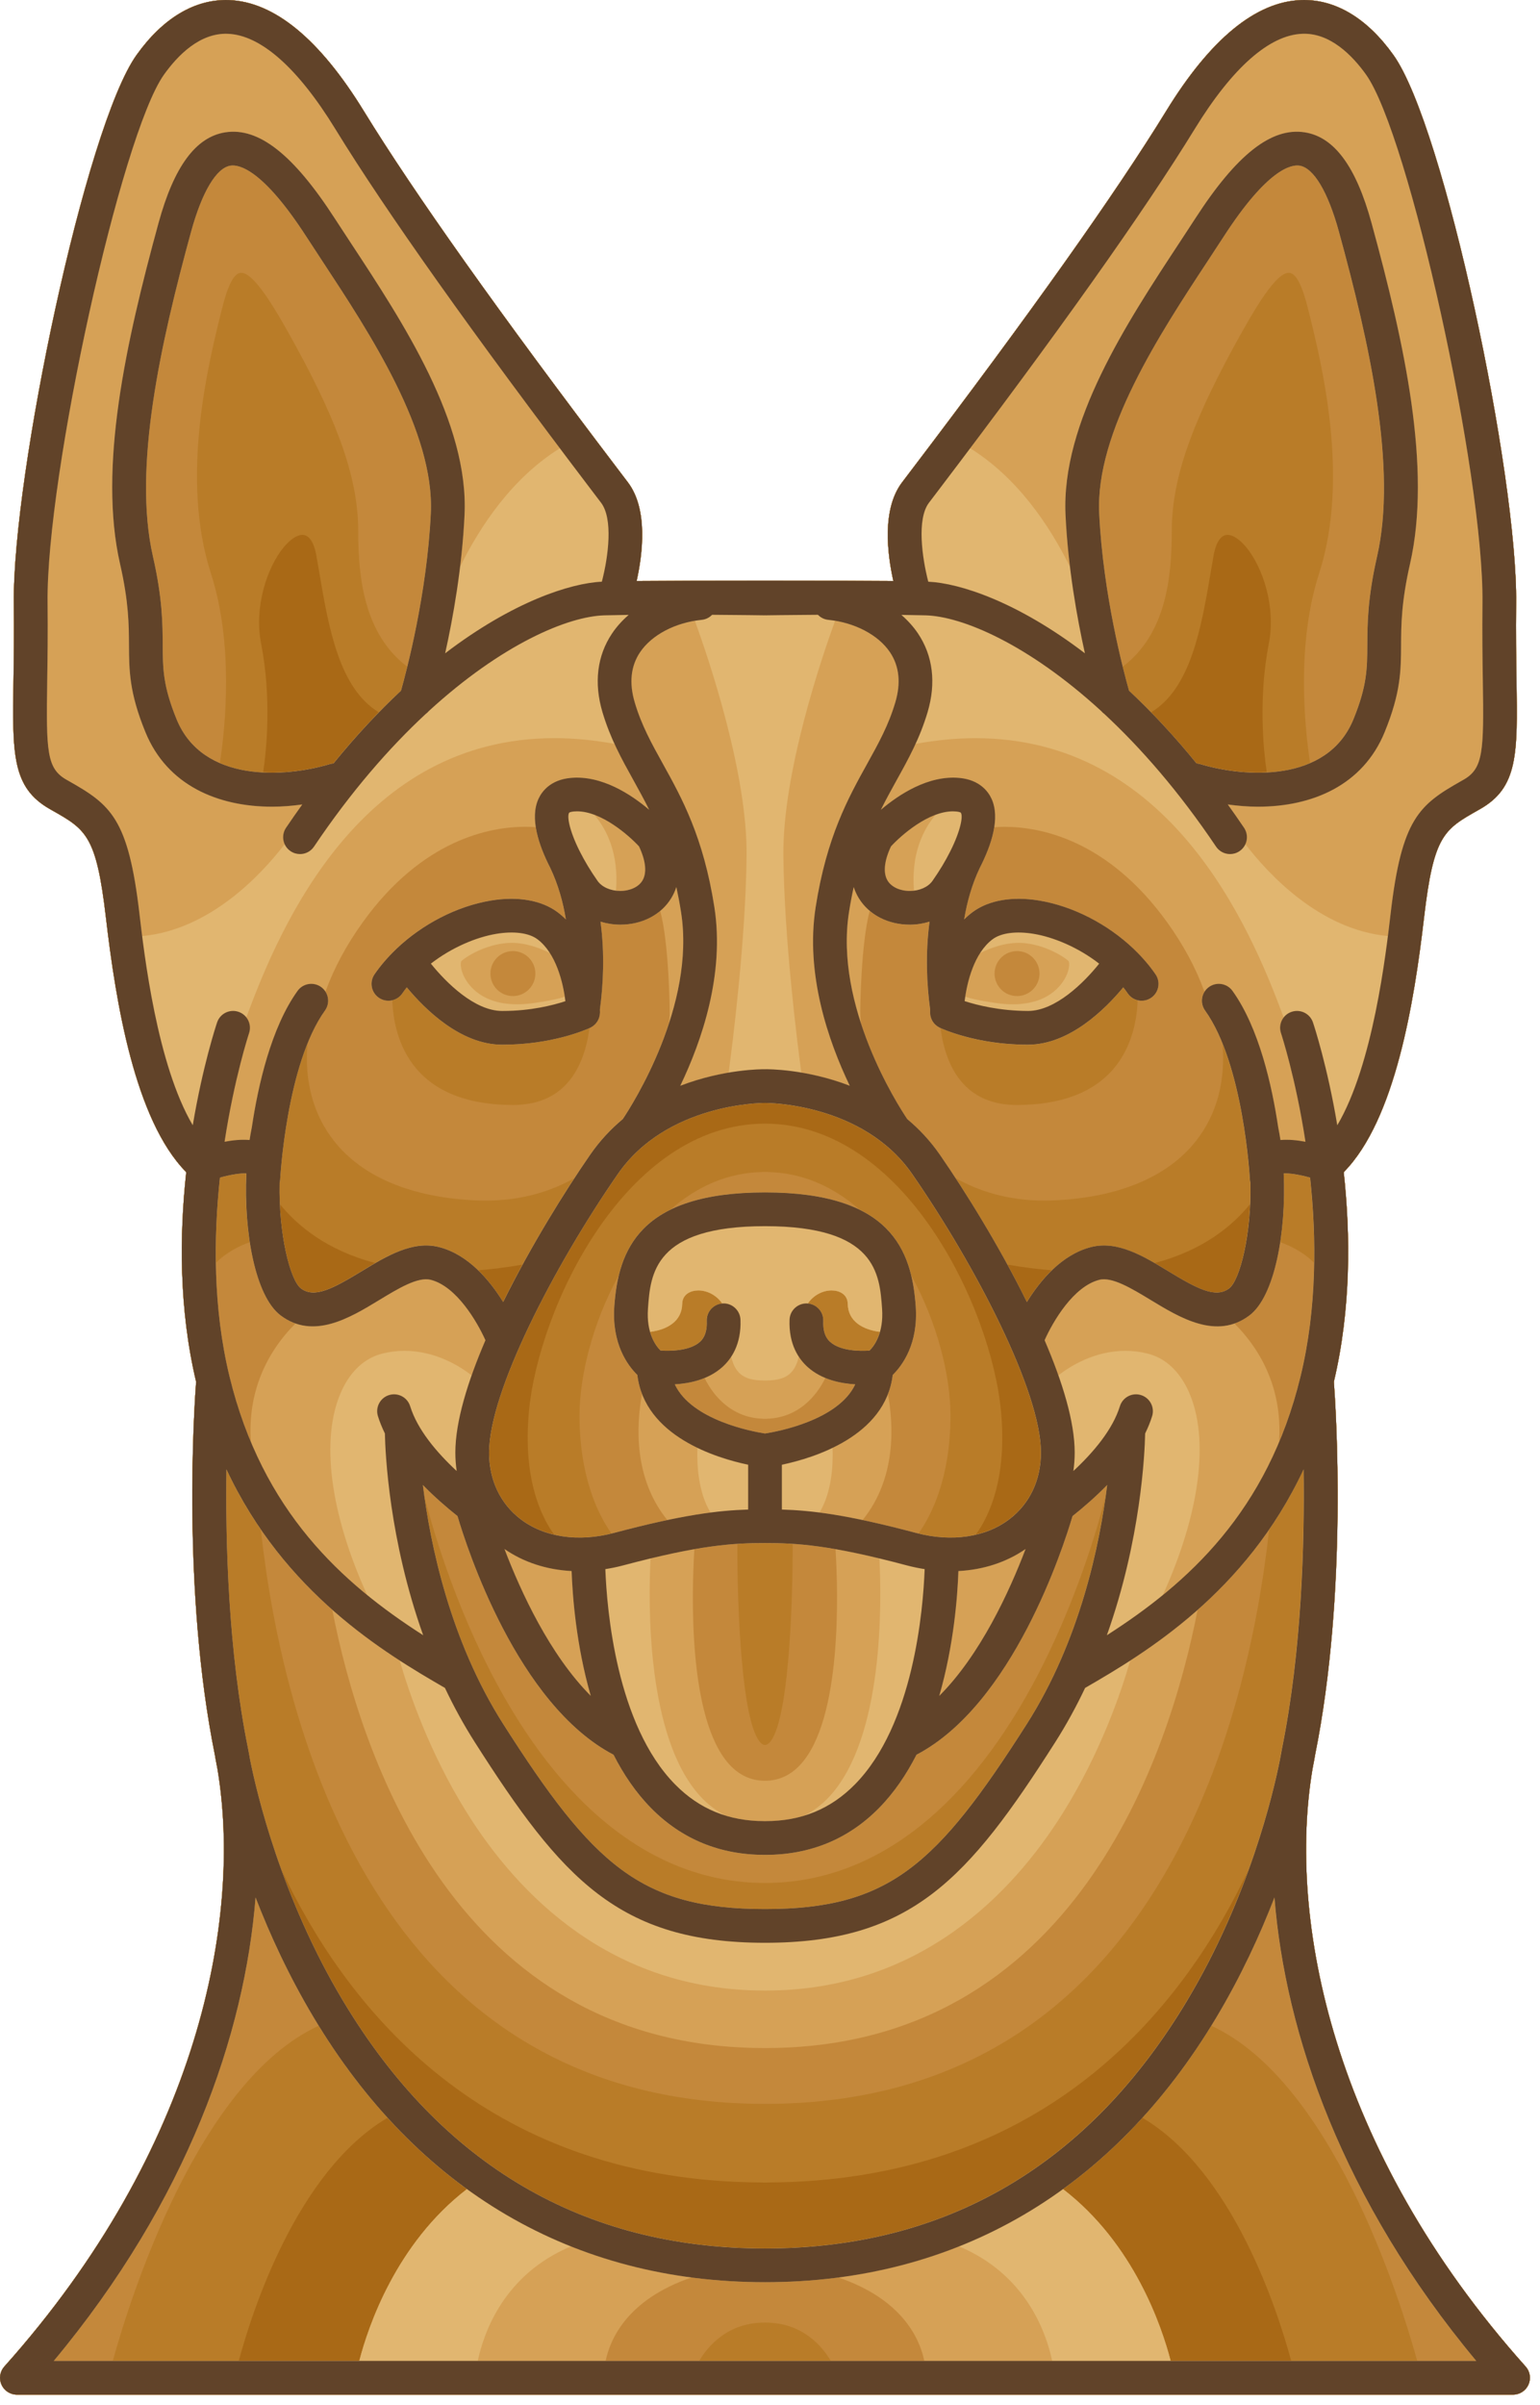
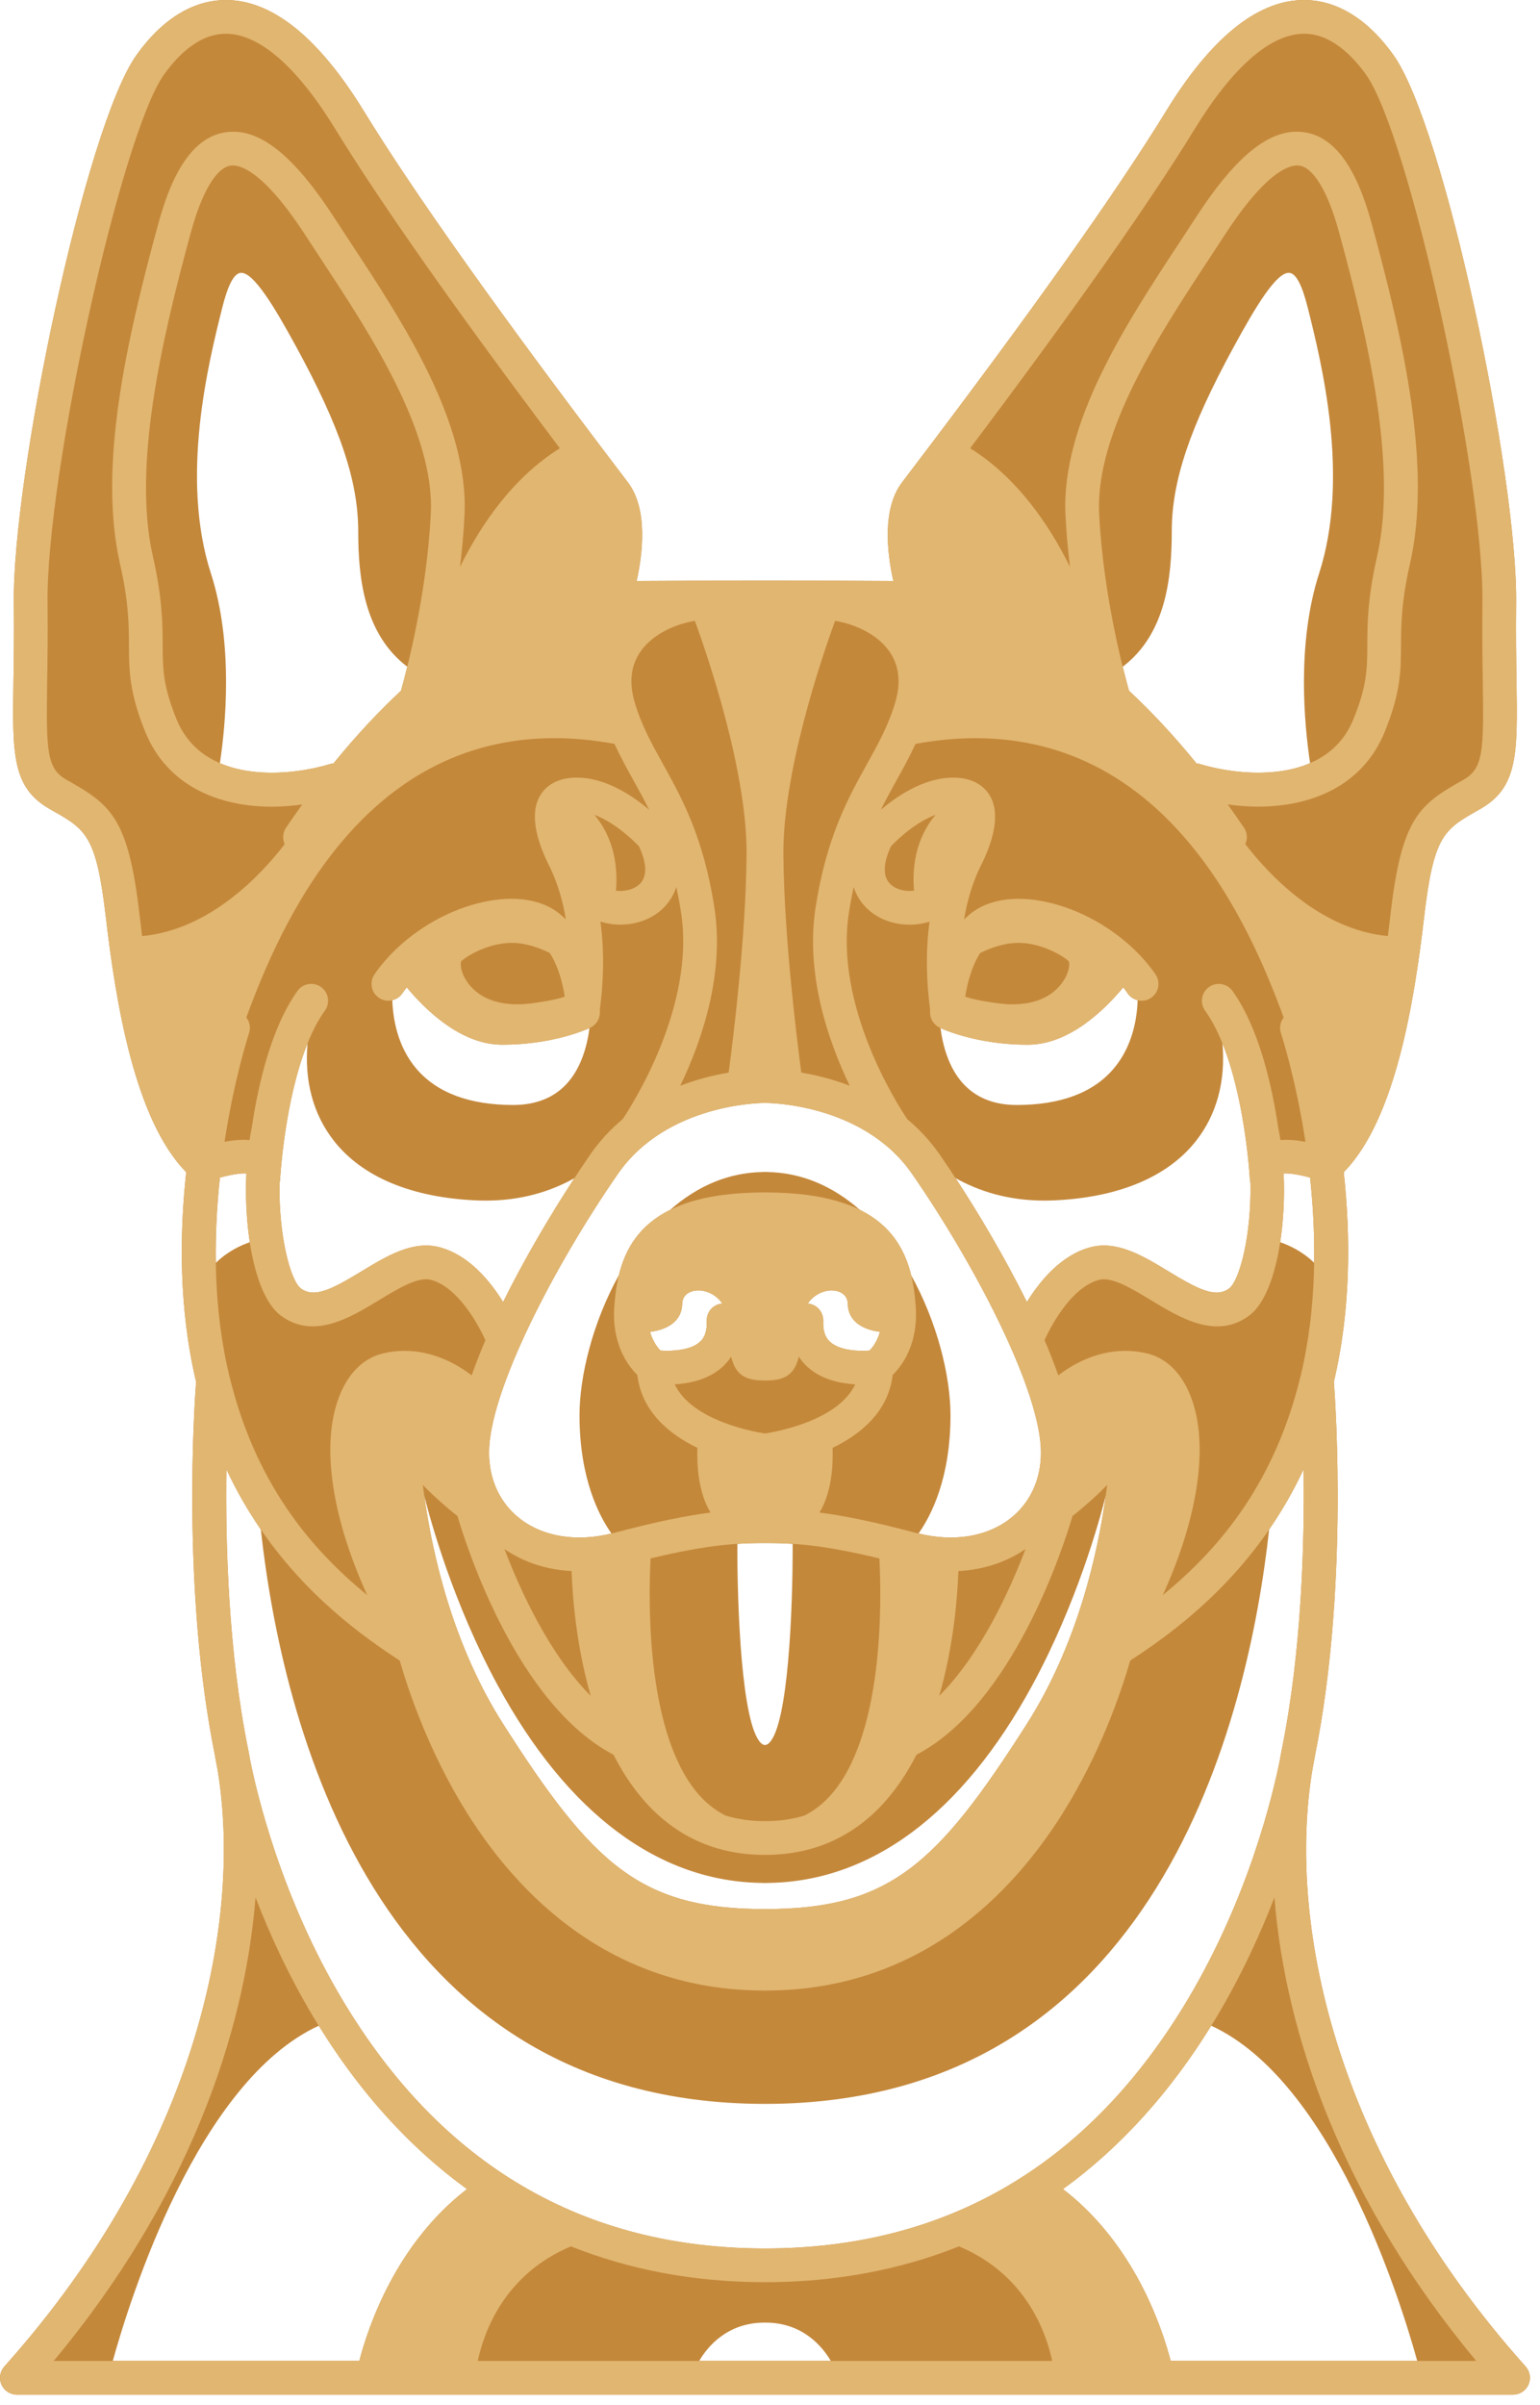
<svg xmlns="http://www.w3.org/2000/svg" style="fill-rule:evenodd;clip-rule:evenodd;stroke-linejoin:round;stroke-miterlimit:2;" xml:space="preserve" version="1.1" viewBox="0 0 139 217" height="100%" width="100%">
  <g transform="matrix(1,0,0,1,-228.952,-189.602)">
    <g>
      <g transform="matrix(1,0,0,1,-202.365,-121.418)">
-         <path style="fill:rgb(169,105,22);fill-rule:nonzero;" d="M569.021,524.557C551.427,504.884 547.534,484.075 549.778,470.655C549.92,469.953 549.992,469.513 550.012,469.384C552.995,454.609 551.876,437.91 551.71,435.697C553.269,429.114 553.209,422.413 552.602,416.822C552.612,416.801 552.625,416.782 552.634,416.759C552.635,416.756 552.635,416.754 552.636,416.75C557.24,412.045 558.957,401.495 559.849,393.815C560.712,386.402 561.642,385.876 564.723,384.131L564.9,384.029C568.341,382.08 568.296,379.05 568.195,372.414C568.165,370.436 568.131,368.194 568.162,365.451C568.297,353.941 561.697,322.437 557.086,315.982C554.694,312.631 551.806,310.92 548.755,311.025C544.659,311.169 540.557,314.541 536.563,321.05C532.033,328.433 524.271,339.364 513.492,353.546L512.728,354.553C510.902,356.969 511.402,360.996 511.949,363.448C506.8,363.401 493.928,363.401 488.778,363.448C489.325,360.997 489.824,356.969 487.999,354.553L487.235,353.546C476.455,339.364 468.692,328.433 464.163,321.05C460.168,314.54 456.067,311.168 451.972,311.025C448.916,310.926 446.033,312.631 443.639,315.982C439.029,322.437 432.43,353.941 432.564,365.451C432.595,368.194 432.562,370.436 432.533,372.414C432.431,379.051 432.386,382.08 435.826,384.029L436.003,384.131C439.084,385.875 440.014,386.402 440.877,393.815C441.77,401.495 443.487,412.044 448.09,416.751C448.092,416.754 448.092,416.755 448.093,416.758C448.102,416.78 448.114,416.799 448.124,416.82C447.517,422.412 447.458,429.113 449.017,435.697C448.85,437.91 447.731,454.608 450.713,469.384C450.734,469.514 450.807,469.953 450.947,470.655C453.193,484.075 449.298,504.884 431.707,524.557C431.306,525.004 431.207,525.645 431.451,526.194C431.696,526.741 432.24,527.095 432.841,527.095L567.888,527.095C568.49,527.095 569.034,526.741 569.279,526.194C569.52,525.645 569.421,525.004 569.021,524.557Z" />
-       </g>
+         </g>
      <g transform="matrix(1,0,0,1,-0.001,-121.418)">
-         <path style="fill:rgb(185,124,40);fill-rule:nonzero;" d="M366.658,524.557C349.065,504.884 345.171,484.075 347.416,470.655C347.557,469.953 347.629,469.513 347.65,469.384C350.633,454.609 349.514,437.91 349.347,435.697C350.907,429.114 350.847,422.413 350.241,416.822C350.25,416.801 350.264,416.782 350.272,416.759C350.273,416.756 350.273,416.754 350.274,416.75C354.878,412.045 356.595,401.495 357.488,393.815C358.351,386.402 359.28,385.876 362.362,384.131L362.539,384.029C365.98,382.08 365.934,379.05 365.834,372.414C365.804,370.436 365.769,368.194 365.8,365.451C365.935,353.941 359.336,322.437 354.724,315.982C352.332,312.631 349.444,310.92 346.392,311.025C342.297,311.169 338.194,314.541 334.2,321.05C329.67,328.433 321.908,339.364 311.129,353.546L310.365,354.553C308.539,356.969 309.039,360.996 309.586,363.448C304.437,363.401 291.565,363.401 286.416,363.448C286.962,360.997 287.461,356.969 285.637,354.553L284.873,353.546C274.092,339.364 266.33,328.433 261.8,321.05C257.805,314.54 253.704,311.168 249.608,311.025C246.552,310.926 243.669,312.631 241.276,315.982C236.665,322.437 230.067,353.941 230.2,365.451C230.231,368.194 230.198,370.436 230.168,372.414C230.067,379.051 230.022,382.08 233.462,384.029L233.639,384.131C236.72,385.875 237.649,386.402 238.512,393.815C239.406,401.495 241.122,412.044 245.726,416.751C245.727,416.754 245.727,416.755 245.728,416.758C245.736,416.78 245.749,416.799 245.759,416.82C245.153,422.412 245.092,429.113 246.652,435.697C246.485,437.91 245.365,454.608 248.348,469.384C248.369,469.514 248.442,469.953 248.582,470.655C250.828,484.075 246.933,504.884 229.342,524.557C228.942,525.004 228.842,525.645 229.087,526.194C229.332,526.741 229.876,527.095 230.476,527.095L365.523,527.095C366.124,527.095 366.668,526.741 366.913,526.194C367.158,525.645 367.058,525.004 366.658,524.557ZM298,513.902C281.618,513.902 268.806,506.389 259.919,491.57C257.432,487.425 255.616,483.254 254.313,479.64C254.49,480.016 254.67,480.394 254.856,480.77C260.976,493.138 273.395,507.87 297.805,507.949L297.806,507.954L298.192,507.954L298.193,507.949C322.602,507.87 335.021,493.138 341.141,480.77C341.332,480.386 341.517,480 341.698,479.617C340.403,483.21 338.599,487.355 336.128,491.491C327.24,506.361 314.412,513.902 298,513.902ZM338.223,362.704C338.311,362.18 338.4,361.658 338.491,361.146C338.615,360.45 338.943,359.281 339.752,359.281C340.238,359.281 340.856,359.691 341.444,360.406C342.94,362.221 344.121,365.781 343.481,369.071C342.518,374.028 342.99,378.675 343.294,380.721C341.102,380.831 338.906,380.455 337.271,379.963C337.164,379.93 337.055,379.913 336.949,379.904C335.571,378.208 334.2,376.679 332.846,375.295C336.443,373.133 337.387,367.618 338.223,362.704ZM341.79,419.662C341.62,423.486 340.722,426.656 339.888,427.28C338.669,428.195 337.006,427.304 334.41,425.728C333.998,425.479 333.583,425.228 333.167,424.986C337.553,423.838 340.22,421.607 341.79,419.662ZM261.59,425.729C258.994,427.305 257.33,428.196 256.111,427.281C255.278,426.657 254.38,423.487 254.209,419.663C255.78,421.608 258.447,423.839 262.833,424.987C262.416,425.229 262.002,425.479 261.59,425.729ZM252.705,380.722C253.009,378.675 253.482,374.029 252.517,369.072C251.877,365.782 253.058,362.222 254.555,360.407C255.144,359.692 255.761,359.282 256.246,359.282C257.056,359.282 257.384,360.451 257.508,361.147C257.598,361.659 257.687,362.18 257.777,362.705C258.612,367.619 259.557,373.134 263.152,375.297C261.798,376.682 260.428,378.21 259.05,379.907C258.944,379.915 258.835,379.931 258.729,379.965C257.095,380.456 254.897,380.832 252.705,380.722ZM323.896,425.643C322.976,426.532 322.22,427.56 321.637,428.503C321.075,427.366 320.483,426.237 319.877,425.128C321.262,425.368 322.603,425.54 323.896,425.643ZM272.104,425.643C273.396,425.54 274.738,425.369 276.123,425.128C275.518,426.237 274.925,427.366 274.362,428.503C273.779,427.56 273.023,426.531 272.104,425.643ZM297.937,410.541C297.957,410.541 297.958,410.541 297.966,410.542C297.978,410.542 297.989,410.538 298.002,410.538C298.014,410.538 298.026,410.542 298.037,410.542L298.055,410.542C298.124,410.539 306.836,410.526 311.278,416.942C317.056,425.29 322.907,436.608 322.907,442.089C322.907,444.555 321.905,446.682 320.087,448.078C319.21,448.754 318.171,449.216 317.036,449.483C318.253,447.798 319.856,444.38 319.307,438.397C318.453,429.07 310.602,412.409 298.001,412.409C285.398,412.409 277.548,429.07 276.693,438.397C276.145,444.38 277.748,447.798 278.964,449.483C277.831,449.215 276.791,448.754 275.913,448.078C274.095,446.682 273.095,444.555 273.095,442.089C273.095,436.608 278.944,425.289 284.724,416.942C289.101,410.618 297.605,410.541 297.937,410.541ZM261.384,524.05L250.502,524.05C251.688,519.648 255.73,506.946 263.943,502.106C266.162,504.545 268.551,506.697 271.103,508.546C264.703,513.463 262.188,520.944 261.384,524.05ZM324.897,508.546C327.447,506.696 329.838,504.545 332.057,502.106C340.267,506.946 344.311,519.648 345.497,524.05L334.617,524.05C333.813,520.944 331.297,513.463 324.897,508.546Z" />
-       </g>
+         </g>
      <g transform="matrix(1,0,0,1,202.363,-121.418)">
        <path style="fill:rgb(196,136,59);fill-rule:nonzero;" d="M164.295,524.557C146.702,504.884 142.808,484.075 145.053,470.655C145.195,469.953 145.266,469.513 145.287,469.384C148.27,454.609 147.151,437.91 146.984,435.697C148.544,429.114 148.484,422.413 147.878,416.822C147.887,416.801 147.901,416.782 147.908,416.759C147.909,416.756 147.909,416.754 147.91,416.75C152.515,412.045 154.231,401.495 155.124,393.815C155.986,386.402 156.916,385.876 159.997,384.131L160.174,384.029C163.614,382.08 163.569,379.05 163.468,372.414C163.438,370.436 163.404,368.194 163.435,365.451C163.569,353.941 156.971,322.437 152.359,315.982C149.967,312.631 147.08,310.92 144.027,311.025C139.932,311.169 135.83,314.541 131.836,321.05C127.306,328.433 119.544,339.364 108.764,353.546L108,354.553C106.174,356.969 106.673,360.996 107.22,363.448C102.072,363.401 89.199,363.401 84.05,363.448C84.596,360.997 85.095,356.969 83.271,354.553L82.507,353.546C71.726,339.364 63.964,328.433 59.435,321.05C55.44,314.54 51.339,311.168 47.243,311.025C44.188,310.926 41.304,312.631 38.911,315.982C34.3,322.437 27.701,353.941 27.835,365.451C27.866,368.194 27.834,370.436 27.803,372.414C27.702,379.051 27.656,382.08 31.097,384.029L31.274,384.131C34.354,385.875 35.284,386.402 36.147,393.815C37.041,401.495 38.757,412.044 43.361,416.751C43.362,416.754 43.362,416.755 43.363,416.758C43.371,416.78 43.384,416.799 43.393,416.82C42.787,422.412 42.726,429.113 44.287,435.697C44.12,437.91 43,454.608 45.983,469.384C46.004,469.514 46.076,469.953 46.217,470.655C48.463,484.075 44.568,504.884 26.976,524.557C26.576,525.004 26.476,525.645 26.721,526.194C26.966,526.741 27.51,527.095 28.11,527.095L163.158,527.095C163.759,527.095 164.303,526.741 164.548,526.194C164.795,525.645 164.695,525.004 164.295,524.557ZM95.638,513.902C79.256,513.902 66.444,506.389 57.557,491.57C51.947,482.217 49.744,472.736 49.161,469.807C49.103,469.473 49.043,469.14 48.977,468.815C47.189,459.984 46.93,450.223 47.023,443.602C47.951,445.586 49.001,447.385 50.129,449.026C52.02,466.178 60.224,500.794 95.541,500.857L95.543,500.858L95.729,500.858L95.731,500.857C131.048,500.794 139.252,466.177 141.142,449.026C142.271,447.385 143.321,445.587 144.248,443.602C144.343,450.223 144.082,459.984 142.295,468.815C142.225,469.16 142.162,469.514 142.1,469.868C141.503,472.853 139.312,482.206 133.763,491.491C124.877,506.361 112.05,513.902 95.638,513.902ZM45.627,362.767C42.825,354.082 45.406,343.758 46.647,338.796C47.158,336.752 47.695,335.72 48.288,335.644C49.439,335.488 51.392,338.766 53.33,342.322C57.302,349.605 58.922,354.43 58.922,358.977C58.922,363.208 59.474,368.239 63.35,371.181C63.107,372.166 62.903,372.913 62.782,373.345C60.792,375.202 58.746,377.371 56.688,379.907C56.581,379.915 56.473,379.931 56.366,379.965C53.726,380.76 49.618,381.255 46.437,379.881C46.955,376.457 47.672,369.106 45.627,362.767ZM62.899,400.658C63.027,400.47 63.163,400.289 63.302,400.11C64.944,402.092 68.153,405.27 71.878,405.284C71.907,405.284 71.935,405.285 71.962,405.285C76.294,405.285 79.311,404.006 79.797,403.787C79.574,405.45 79.038,407.344 77.815,408.726C76.64,410.053 74.988,410.726 72.885,410.726C68.975,410.718 66.057,409.632 64.21,407.497C62.45,405.462 62.053,402.891 62,401.269C62.354,401.184 62.678,400.98 62.899,400.658ZM119.311,405.285C119.339,405.285 119.368,405.284 119.396,405.284C123.122,405.27 126.33,402.093 127.972,400.11C128.112,400.289 128.246,400.47 128.375,400.658C128.596,400.98 128.921,401.184 129.272,401.269C129.22,402.89 128.823,405.461 127.063,407.497C125.218,409.633 122.298,410.719 118.369,410.726C116.287,410.726 114.635,410.054 113.46,408.727C112.236,407.346 111.7,405.452 111.478,403.787C111.986,404.016 115.001,405.285 119.311,405.285ZM134.909,379.964C134.802,379.931 134.693,379.914 134.587,379.905C132.528,377.371 130.483,375.201 128.494,373.344C128.371,372.912 128.167,372.166 127.925,371.181C131.802,368.238 132.352,363.207 132.352,358.976C132.352,354.429 133.972,349.604 137.945,342.321C139.883,338.765 141.821,335.497 142.987,335.643C143.58,335.719 144.117,336.751 144.63,338.795C145.87,343.757 148.451,354.081 145.65,362.766C143.604,369.106 144.322,376.456 144.838,379.879C141.655,381.253 137.547,380.759 134.909,379.964ZM93.142,450.327C94.037,450.268 94.843,450.253 95.638,450.253C96.431,450.253 97.24,450.269 98.133,450.327C98.149,456.237 97.737,466.548 96.029,468.273C95.896,468.407 95.768,468.472 95.638,468.472C95.507,468.472 95.379,468.407 95.248,468.273C93.538,466.548 93.127,456.237 93.142,450.327ZM95.456,480.921L95.457,480.926L95.816,480.926L95.817,480.921C105.186,480.844 113.464,474.679 119.766,463.08C123.796,455.662 125.848,448.16 126.396,445.964C125.65,451.335 123.81,459.455 119.26,466.593C111.151,479.317 106.834,483.279 95.637,483.279C84.439,483.279 80.123,479.317 72.014,466.593C67.482,459.483 65.637,451.373 64.885,445.998C65.452,448.255 67.502,455.708 71.508,463.08C77.811,474.679 86.089,480.844 95.456,480.921ZM105.073,432.881C104.163,432.953 102.427,432.912 101.528,432.113C101.359,431.962 100.842,431.504 100.894,430.214C100.926,429.395 100.305,428.707 99.496,428.64C100.048,427.843 100.896,427.457 101.648,427.457C102.311,427.457 103.091,427.775 103.109,428.674C103.14,430.275 104.511,431.006 106.013,431.197C105.758,432.093 105.326,432.629 105.073,432.881ZM89.627,427.457C90.381,427.457 91.235,427.845 91.785,428.64C90.972,428.703 90.348,429.393 90.381,430.214C90.432,431.5 89.92,431.958 89.75,432.11C88.865,432.902 87.122,432.948 86.203,432.88C85.942,432.618 85.516,432.083 85.262,431.198C86.764,431.007 88.135,430.275 88.165,428.675C88.183,427.775 88.963,427.457 89.627,427.457ZM142.137,423.106C142.439,421.143 142.545,418.983 142.45,416.901C142.965,416.865 143.886,417.01 144.836,417.276C145.094,419.672 145.246,422.274 145.205,424.967C144.168,423.941 142.946,423.383 142.137,423.106ZM120.849,419.352C121.116,419.352 121.388,419.346 121.662,419.335C127.518,419.085 131.97,417.231 134.537,413.971C136.414,411.589 137.223,408.573 136.928,405.167C139.011,410.336 139.399,417.36 139.404,417.446C139.409,417.551 139.426,417.654 139.451,417.754C139.554,422.391 138.495,426.555 137.526,427.28C136.307,428.195 134.644,427.304 132.047,425.728C129.787,424.356 127.45,422.938 125.055,423.55C122.422,424.223 120.484,426.549 119.275,428.502C117.27,424.445 114.884,420.448 112.838,417.322C114.958,418.514 117.604,419.352 120.849,419.352ZM66.219,423.551C63.826,422.939 61.488,424.357 59.227,425.729C56.631,427.305 54.967,428.196 53.748,427.281C52.781,426.555 51.72,422.391 51.823,417.755C51.849,417.655 51.865,417.553 51.872,417.447C51.876,417.361 52.264,410.337 54.347,405.168C54.051,408.573 54.862,411.59 56.738,413.972C59.305,417.232 63.758,419.086 69.613,419.336C69.888,419.347 70.159,419.353 70.427,419.353C73.673,419.353 76.319,418.514 78.436,417.328C76.39,420.453 74.004,424.449 72,428.505C70.791,426.55 68.853,424.224 66.219,423.551ZM46.437,417.276C47.388,417.011 48.309,416.866 48.824,416.902C48.73,418.984 48.836,421.143 49.137,423.107C48.328,423.382 47.106,423.945 46.07,424.973C46.027,422.278 46.18,419.674 46.437,417.276ZM95.603,410.542C95.616,410.542 95.626,410.538 95.639,410.538C95.651,410.538 95.663,410.542 95.674,410.542L95.692,410.542C95.761,410.539 104.473,410.526 108.915,416.942C114.693,425.29 120.544,436.608 120.544,442.089C120.544,444.555 119.542,446.682 117.724,448.078C115.623,449.694 112.635,450.161 109.496,449.387C110.626,447.794 112.371,444.425 112.38,438.769C112.387,435.168 111.177,430.323 108.83,426.087C108.257,423.731 106.998,421.571 104.198,420.187C101.675,417.978 98.878,416.831 95.87,416.775L95.869,416.768L95.406,416.768L95.405,416.775C92.396,416.831 89.601,417.978 87.078,420.187C84.278,421.572 83.019,423.731 82.445,426.087C80.098,430.322 78.89,435.168 78.896,438.769C78.906,444.425 80.648,447.794 81.779,449.387C78.641,450.161 75.652,449.695 73.55,448.078C71.732,446.682 70.731,444.555 70.731,442.089C70.731,436.608 76.581,425.289 82.36,416.942C86.738,410.618 95.242,410.541 95.574,410.541C95.594,410.541 95.595,410.541 95.603,410.542ZM59.021,524.05L36.768,524.05C38.336,518.39 44.467,498.81 55.366,493.801C59.12,499.885 63.605,504.823 68.741,508.546C62.34,513.463 59.825,520.944 59.021,524.05ZM101.579,524.05L89.696,524.05C90.442,522.779 92.217,520.592 95.603,520.592L95.672,520.592C99.059,520.592 100.833,522.78 101.579,524.05ZM122.535,508.546C127.67,504.823 132.155,499.885 135.909,493.801C146.806,498.808 152.939,518.39 154.508,524.05L132.255,524.05C131.45,520.944 128.934,513.463 122.535,508.546Z" />
      </g>
      <g transform="matrix(1,0,0,1,-202.365,121.418)">
-         <path style="fill:rgb(214,161,86);fill-rule:nonzero;" d="M569.021,281.722C551.427,262.048 547.534,241.238 549.778,227.82C549.92,227.117 549.992,226.678 550.012,226.549C552.995,211.773 551.876,195.074 551.71,192.861C553.269,186.277 553.209,179.577 552.602,173.985C552.612,173.964 552.625,173.945 552.634,173.923C552.635,173.92 552.635,173.918 552.636,173.914C557.24,169.208 558.957,158.659 559.849,150.979C560.712,143.565 561.642,143.039 564.723,141.295L564.9,141.194C568.341,139.244 568.296,136.215 568.195,129.579C568.165,127.6 568.131,125.358 568.162,122.615C568.297,111.107 561.697,79.602 557.086,73.146C554.694,69.796 551.806,68.085 548.755,68.189C544.659,68.333 540.557,71.706 536.563,78.215C532.033,85.597 524.271,96.53 513.492,110.711L512.728,111.717C510.902,114.133 511.402,118.161 511.949,120.612C506.8,120.566 493.928,120.566 488.778,120.612C489.325,118.161 489.824,114.133 487.999,111.717L487.235,110.711C476.455,96.53 468.692,85.597 464.163,78.215C460.168,71.706 456.067,68.333 451.972,68.189C448.916,68.091 446.033,69.796 443.639,73.146C439.029,79.602 432.43,111.107 432.564,122.615C432.595,125.358 432.562,127.6 432.533,129.579C432.431,136.215 432.386,139.244 435.826,141.194L436.003,141.295C439.084,143.039 440.014,143.565 440.877,150.979C441.77,158.659 443.487,169.209 448.09,173.915C448.092,173.917 448.092,173.919 448.093,173.921C448.102,173.943 448.114,173.962 448.124,173.984C447.517,179.576 447.458,186.276 449.017,192.86C448.85,195.072 447.731,211.771 450.713,226.548C450.734,226.677 450.807,227.116 450.947,227.819C453.193,241.237 449.298,262.048 431.707,281.721C431.306,282.168 431.207,282.808 431.451,283.357C431.696,283.904 432.24,284.258 432.841,284.258L567.888,284.258C568.49,284.258 569.034,283.904 569.279,283.357C569.52,282.809 569.421,282.168 569.021,281.722ZM548.696,192.392C548.177,194.525 547.522,196.475 546.766,198.279C546.892,196.365 546.662,194.549 546.069,192.841C545.29,190.594 544.005,188.87 542.732,187.599C543.186,187.441 543.635,187.213 544.077,186.881C546.378,185.154 547.417,179.351 547.176,174.067C547.692,174.03 548.613,174.176 549.563,174.442C550.14,179.816 550.197,186.221 548.696,192.392ZM500.363,271.067C483.981,271.067 471.169,263.554 462.282,248.734C456.672,239.381 454.469,229.9 453.886,226.97C453.827,226.637 453.769,226.304 453.702,225.979C451.915,217.147 451.655,207.386 451.748,200.765C454.308,206.234 457.783,210.32 461.31,213.441C463.854,226.506 472.432,252.882 500.171,252.983L500.171,252.985L500.552,252.985L500.553,252.983C528.292,252.881 536.871,226.506 539.413,213.441C542.94,210.32 546.416,206.234 548.976,200.765C549.07,207.386 548.809,217.147 547.023,225.979C546.952,226.323 546.889,226.677 546.828,227.032C546.231,230.016 544.04,239.369 538.491,248.654C529.603,263.526 516.775,271.067 500.363,271.067ZM479.64,156.032C479.64,157.153 478.732,158.061 477.611,158.061C476.491,158.061 475.582,157.153 475.582,156.032C475.582,154.911 476.491,154.002 477.611,154.002C478.731,154.002 479.64,154.911 479.64,156.032ZM470.2,114.501C469.852,121.806 468.004,128.752 467.508,130.509C465.518,132.366 463.471,134.536 461.414,137.07C461.307,137.078 461.199,137.096 461.092,137.128C457.062,138.342 449.613,138.857 447.254,133.092C446.017,130.066 446.009,128.511 445.999,126.358C445.989,124.489 445.977,122.163 445.116,118.386C443.283,110.352 445.828,99.073 448.559,89.1C449.542,85.503 450.84,83.328 452.117,83.13C452.856,83.014 455.001,83.409 458.957,89.525C459.419,90.238 459.908,90.981 460.415,91.752C464.691,98.252 470.55,107.155 470.2,114.501ZM456.549,174.918C456.574,174.819 456.591,174.717 456.598,174.611C456.603,174.507 457.168,164.199 460.642,159.371C461.015,158.853 461.013,158.18 460.691,157.67C461.457,155.553 462.585,153.449 464.058,151.402C469.454,143.905 475.565,142.786 478.727,142.786C479.075,142.786 479.387,142.8 479.673,142.821C479.864,144.043 480.386,145.334 480.979,146.489C481.696,147.995 482.137,149.587 482.391,151.144C482.152,150.907 481.897,150.682 481.62,150.477C480.167,149.403 478.029,149.036 475.597,149.444C472.536,149.957 469.444,151.57 467.117,153.776C467.086,153.804 467.057,153.833 467.029,153.863C466.309,154.556 465.663,155.304 465.117,156.095C464.641,156.788 464.817,157.735 465.51,158.211C466.201,158.688 467.151,158.512 467.626,157.819C467.754,157.632 467.891,157.45 468.029,157.272C469.671,159.254 472.88,162.431 476.605,162.445L476.69,162.445C481.081,162.445 484.127,161.129 484.548,160.936C484.548,160.936 484.549,160.936 484.55,160.935C484.571,160.926 484.591,160.916 484.598,160.913C484.628,160.898 484.655,160.877 484.684,160.86C484.735,160.832 484.786,160.805 484.833,160.771C484.872,160.742 484.907,160.709 484.943,160.678C484.979,160.644 485.017,160.614 485.052,160.577C485.085,160.542 485.113,160.503 485.143,160.464C485.173,160.424 485.205,160.385 485.233,160.342C485.254,160.305 485.274,160.266 485.293,160.227C485.319,160.177 485.344,160.129 485.364,160.076C485.378,160.039 485.386,160.001 485.398,159.963C485.414,159.907 485.431,159.85 485.441,159.791C485.448,159.751 485.449,159.711 485.453,159.671C485.457,159.622 485.466,159.575 485.466,159.525C485.466,159.499 485.465,159.411 485.458,159.276C485.755,157.065 485.905,154.267 485.511,151.343C486.075,151.515 486.676,151.614 487.301,151.614C488.695,151.614 489.96,151.157 490.906,150.361C491.716,153.394 491.761,159.322 491.761,159.389C491.763,159.744 491.738,160.119 491.698,160.505C490.256,164.93 488.048,168.374 487.521,169.16C486.461,170.046 485.459,171.101 484.581,172.369C482.299,175.668 479.217,180.621 476.726,185.662C475.516,183.708 473.578,181.383 470.945,180.709C468.552,180.097 466.214,181.515 463.953,182.888C461.357,184.463 459.694,185.354 458.474,184.44C457.506,183.719 456.445,179.556 456.549,174.918ZM486.691,226.517C487.588,228.279 488.698,229.928 490.068,231.322C492.828,234.129 496.279,235.553 500.328,235.553C500.34,235.553 500.349,235.55 500.363,235.55C500.374,235.55 500.384,235.553 500.397,235.553C504.445,235.553 507.896,234.129 510.656,231.322C512.027,229.927 513.136,228.279 514.035,226.517C522.726,221.969 527.272,207.851 528.118,204.983C529.127,204.181 530.216,203.233 531.249,202.174C530.593,207.501 528.813,216.184 523.985,223.758C515.876,236.481 511.559,240.443 500.363,240.443C489.164,240.443 484.848,236.482 476.74,223.758C471.923,216.199 470.14,207.511 469.48,202.178C470.511,203.236 471.599,204.182 472.607,204.983C473.453,207.851 477.998,221.968 486.691,226.517ZM494.915,192.521C495.396,193.532 496.936,196.094 500.165,196.198L500.17,196.21L500.555,196.21L500.56,196.198C503.788,196.094 505.328,193.532 505.811,192.521C506.721,192.895 507.68,193.047 508.507,193.095C506.98,196.355 501.433,197.366 500.362,197.532C499.286,197.365 493.742,196.354 492.216,193.095C493.045,193.048 494.004,192.895 494.915,192.521ZM500.363,207.418C502.134,207.418 503.944,207.479 506.732,207.969C506.97,211.841 507.325,223.265 503.586,227.382C502.691,228.366 501.608,228.865 500.362,228.865C499.116,228.865 498.032,228.366 497.137,227.382C493.398,223.265 493.752,211.841 493.991,207.969C496.78,207.479 498.591,207.418 500.363,207.418ZM509.798,190.045C508.889,190.118 507.152,190.076 506.254,189.277C506.084,189.126 505.568,188.667 505.619,187.378C505.651,186.56 505.03,185.872 504.223,185.805C504.774,185.006 505.622,184.621 506.374,184.621C507.036,184.621 507.817,184.939 507.835,185.838C507.865,187.44 509.236,188.17 510.738,188.361C510.482,189.258 510.052,189.793 509.798,190.045ZM495.106,187.378C495.157,188.664 494.644,189.123 494.475,189.274C493.589,190.066 491.847,190.112 490.928,190.043C490.665,189.782 490.24,189.247 489.987,188.362C491.489,188.171 492.859,187.44 492.89,185.839C492.908,184.941 493.688,184.622 494.351,184.622C495.106,184.622 495.959,185.009 496.509,185.805C495.698,185.867 495.073,186.557 495.106,187.378ZM521.085,156.032C521.085,154.911 521.993,154.002 523.114,154.002C524.235,154.002 525.143,154.911 525.143,156.032C525.143,157.153 524.235,158.061 523.114,158.061C521.993,158.061 521.085,157.152 521.085,156.032ZM539.634,137.128C539.527,137.096 539.418,137.078 539.312,137.069C537.253,134.535 535.208,132.366 533.218,130.508C532.721,128.753 530.874,121.818 530.526,114.5C530.175,107.154 536.034,98.251 540.311,91.751C540.817,90.98 541.306,90.237 541.767,89.524C545.724,83.409 547.871,83.013 548.608,83.129C549.885,83.326 551.182,85.502 552.167,89.099C554.897,99.072 557.443,110.351 555.61,118.385C554.749,122.162 554.737,124.488 554.727,126.357C554.717,128.51 554.709,130.065 553.471,133.091C551.111,138.856 543.663,138.342 539.634,137.128ZM509.031,160.541C508.989,160.145 508.963,159.76 508.964,159.396C508.965,159.328 509.009,153.4 509.818,150.367C510.765,151.163 512.031,151.62 513.424,151.62C514.048,151.62 514.65,151.521 515.214,151.349C514.818,154.272 514.97,157.07 515.268,159.282C515.261,159.417 515.26,159.505 515.26,159.531C515.26,159.566 515.268,159.6 515.269,159.634C515.273,159.692 515.275,159.748 515.285,159.803C515.293,159.851 515.307,159.898 515.321,159.946C515.335,159.994 515.345,160.04 515.362,160.086C515.381,160.133 515.404,160.177 515.426,160.222C515.448,160.265 515.468,160.309 515.493,160.35C515.518,160.389 515.547,160.425 515.576,160.462C515.607,160.504 515.638,160.545 515.674,160.584C515.705,160.617 515.738,160.645 515.773,160.674C515.813,160.71 515.851,160.746 515.896,160.778C515.935,160.806 515.978,160.829 516.021,160.853C516.057,160.874 516.089,160.9 516.127,160.918C516.26,160.981 519.401,162.45 524.035,162.45L524.12,162.45C527.847,162.435 531.055,159.259 532.696,157.277C532.837,157.455 532.97,157.637 533.099,157.824C533.576,158.517 534.524,158.693 535.215,158.216C535.907,157.74 536.082,156.793 535.607,156.1C535.063,155.308 534.417,154.56 533.696,153.868C533.669,153.838 533.639,153.809 533.607,153.781C531.281,151.575 528.188,149.962 525.128,149.449C522.694,149.042 520.557,149.408 519.105,150.482C518.827,150.687 518.573,150.911 518.334,151.149C518.589,149.592 519.028,148 519.746,146.494C520.338,145.339 520.859,144.048 521.053,142.826C521.338,142.805 521.651,142.791 521.997,142.791C525.159,142.791 531.269,143.91 536.666,151.407C538.139,153.454 539.268,155.558 540.033,157.675C539.712,158.184 539.71,158.858 540.083,159.376C543.556,164.204 544.122,174.512 544.127,174.616C544.132,174.722 544.15,174.824 544.175,174.923C544.279,179.561 543.219,183.724 542.25,184.45C541.03,185.364 539.367,184.473 536.771,182.898C534.51,181.525 532.173,180.107 529.779,180.719C527.146,181.392 525.209,183.718 523.999,185.672C521.507,180.631 518.426,175.678 516.142,172.379C515.264,171.111 514.262,170.054 513.201,169.168C512.675,168.379 510.473,164.954 509.031,160.541ZM500.364,167.703C500.377,167.703 500.387,167.707 500.399,167.707L500.417,167.707C500.486,167.704 509.197,167.69 513.64,174.108C519.419,182.455 525.27,193.774 525.27,199.254C525.27,201.719 524.268,203.846 522.45,205.244C520.297,206.9 517.211,207.358 513.986,206.5C512.137,206.009 510.559,205.632 509.176,205.341C512.226,201.575 511.98,196.783 511.461,193.972C511.667,193.439 511.815,192.865 511.888,192.247C512.771,191.379 514.206,189.426 513.965,186.047C513.602,180.969 511.702,175.778 500.363,175.778C489.023,175.778 487.123,180.969 486.76,186.047C486.518,189.426 487.955,191.38 488.837,192.247C488.911,192.865 489.059,193.439 489.264,193.972C488.744,196.783 488.497,201.575 491.549,205.341C490.165,205.633 488.588,206.009 486.738,206.5C483.513,207.358 480.428,206.899 478.274,205.244C476.456,203.846 475.456,201.719 475.456,199.254C475.456,193.773 481.305,182.455 487.086,174.108C491.462,167.783 499.967,167.707 500.298,167.707C500.319,167.706 500.319,167.707 500.327,167.707C500.34,167.707 500.352,167.703 500.364,167.703ZM451.162,174.441C452.113,174.176 453.033,174.03 453.55,174.067C453.308,179.35 454.348,185.154 456.648,186.88C457.089,187.212 457.54,187.439 457.994,187.598C456.721,188.869 455.436,190.593 454.656,192.84C454.062,194.548 453.834,196.364 453.959,198.278C453.203,196.474 452.548,194.524 452.03,192.391C450.527,186.221 450.587,179.817 451.162,174.441ZM463.746,281.214L436.164,281.214C448.259,266.704 453.403,251.708 454.379,239.394C455.674,242.747 457.383,246.471 459.621,250.217C463.466,256.652 468.118,261.834 473.466,265.709C467.065,270.628 464.551,278.109 463.746,281.214ZM514.746,281.214L485.98,281.214C486.397,279.209 487.969,275.646 493.744,273.682C495.892,273.963 498.099,274.11 500.364,274.11C502.628,274.11 504.833,273.964 506.983,273.682C512.757,275.645 514.33,279.208 514.746,281.214ZM536.979,281.214C536.174,278.109 533.659,270.628 527.259,265.709C532.606,261.834 537.258,256.651 541.104,250.217C543.341,246.471 545.05,242.746 546.344,239.394C547.32,251.708 552.466,266.704 564.561,281.214L536.979,281.214Z" />
-       </g>
+         </g>
      <g transform="matrix(1,0,0,1,-0.001,121.418)">
-         <path style="fill:rgb(225,182,112);fill-rule:nonzero;" d="M366.658,281.722C349.065,262.048 345.171,241.238 347.417,227.82C347.558,227.117 347.63,226.678 347.651,226.549C350.634,211.773 349.515,195.074 349.347,192.861C350.907,186.277 350.847,179.577 350.241,173.985C350.25,173.964 350.264,173.945 350.272,173.923C350.273,173.92 350.273,173.918 350.274,173.914C354.878,169.208 356.595,158.659 357.488,150.979C358.351,143.565 359.28,143.039 362.362,141.295L362.539,141.194C365.98,139.244 365.934,136.215 365.834,129.579C365.804,127.6 365.769,125.358 365.8,122.615C365.935,111.107 359.336,79.602 354.724,73.146C352.332,69.796 349.444,68.085 346.392,68.189C342.296,68.333 338.195,71.706 334.2,78.215C329.67,85.597 321.908,96.53 311.128,110.711L310.364,111.717C308.539,114.133 309.038,118.161 309.585,120.612C304.436,120.566 291.564,120.566 286.415,120.612C286.961,118.161 287.46,114.133 285.635,111.717L284.871,110.711C274.091,96.53 266.329,85.597 261.799,78.215C257.805,71.706 253.703,68.333 249.607,68.189C246.551,68.091 243.668,69.796 241.275,73.146C236.664,79.602 230.065,111.107 230.199,122.615C230.231,125.358 230.197,127.6 230.167,129.579C230.066,136.215 230.021,139.244 233.461,141.194L233.638,141.295C236.719,143.039 237.648,143.565 238.511,150.979C239.405,158.659 241.121,169.209 245.726,173.915C245.727,173.917 245.727,173.919 245.728,173.921C245.736,173.943 245.749,173.962 245.759,173.984C245.153,179.576 245.092,186.276 246.652,192.86C246.485,195.072 245.365,211.771 248.349,226.548C248.37,226.677 248.442,227.116 248.583,227.819C250.829,241.237 246.934,262.048 229.342,281.721C228.942,282.168 228.842,282.808 229.087,283.357C229.332,283.904 229.876,284.258 230.477,284.258L365.524,284.258C366.125,284.258 366.669,283.904 366.914,283.357C367.158,282.809 367.058,282.168 366.658,281.722ZM346.334,192.392C344.063,201.727 339.302,207.712 333.908,212.108C337.267,204.718 338.153,197.975 336.236,193.729C335.406,191.893 334.122,190.711 332.52,190.315C331.869,190.153 331.201,190.072 330.534,190.072C327.778,190.072 325.587,191.428 324.475,192.286C324.111,191.25 323.697,190.189 323.233,189.114C323.997,187.408 325.836,184.262 328.172,183.664C329.326,183.371 331.107,184.451 332.83,185.496C335.472,187.1 338.762,189.098 341.715,186.881C344.015,185.154 345.054,179.351 344.813,174.067C345.328,174.03 346.249,174.176 347.199,174.442C347.776,179.816 347.834,186.221 346.334,192.392ZM298,271.067C281.618,271.067 268.807,263.554 259.919,248.734C254.309,239.381 252.106,229.9 251.523,226.97C251.464,226.637 251.406,226.304 251.34,225.979C249.552,217.147 249.292,207.386 249.386,200.765C253.445,209.442 259.815,214.643 265.032,218.019C265.883,220.968 267.739,226.384 271.098,231.754C275.668,239.06 284.024,247.764 297.891,247.796L297.892,247.797L298.106,247.797L298.107,247.796C311.974,247.764 320.33,239.06 324.9,231.754C328.26,226.383 330.116,220.967 330.967,218.019C336.184,214.643 342.554,209.442 346.613,200.765C346.707,207.386 346.446,217.147 344.659,225.979C344.589,226.323 344.526,226.677 344.464,227.032C343.867,230.016 341.675,239.369 336.127,248.654C327.24,263.526 314.413,271.067 298,271.067ZM257.932,157.247C257.249,156.756 256.298,156.912 255.807,157.594C253.41,160.927 252.238,166.157 251.679,169.914C251.604,170.283 251.536,170.663 251.477,171.052C250.745,170.989 249.956,171.069 249.22,171.209C250.102,165.451 251.403,161.49 251.429,161.411C251.597,160.909 251.488,160.381 251.186,159.992C254.298,151.509 261.61,134.788 279.012,134.788C280.747,134.788 282.558,134.963 284.416,135.304C284.938,136.441 285.521,137.499 286.125,138.589C286.601,139.446 287.079,140.315 287.543,141.249C285.946,139.891 283.273,138.112 280.451,138.377C278.607,138.549 277.847,139.624 277.558,140.249C276.747,142.003 277.573,144.457 278.616,146.491C279.332,147.997 279.773,149.589 280.028,151.146C279.789,150.909 279.534,150.684 279.257,150.479C277.804,149.405 275.665,149.038 273.233,149.446C270.173,149.959 267.081,151.572 264.754,153.778C264.723,153.806 264.694,153.835 264.666,153.865C263.946,154.558 263.299,155.306 262.755,156.097C262.279,156.79 262.454,157.737 263.147,158.213C263.839,158.69 264.787,158.514 265.263,157.821C265.391,157.634 265.527,157.452 265.666,157.274C267.308,159.256 270.516,162.433 274.242,162.447L274.327,162.447C278.717,162.447 281.763,161.131 282.185,160.938C282.185,160.938 282.186,160.938 282.186,160.937C282.208,160.928 282.228,160.918 282.235,160.915C282.265,160.9 282.291,160.879 282.321,160.862C282.371,160.834 282.422,160.807 282.468,160.773C282.508,160.744 282.543,160.711 282.579,160.68C282.616,160.646 282.654,160.616 282.688,160.579C282.722,160.544 282.75,160.505 282.78,160.466C282.811,160.426 282.842,160.387 282.869,160.344C282.892,160.307 282.911,160.268 282.93,160.229C282.955,160.179 282.981,160.131 283.001,160.078C283.015,160.041 283.023,160.003 283.035,159.965C283.052,159.909 283.069,159.852 283.078,159.793C283.085,159.753 283.086,159.713 283.089,159.673C283.093,159.624 283.103,159.577 283.103,159.527C283.103,159.501 283.102,159.413 283.095,159.278C283.391,157.067 283.543,154.269 283.148,151.345C283.712,151.517 284.314,151.616 284.938,151.616C286.892,151.616 288.605,150.732 289.52,149.251C289.699,148.961 289.866,148.619 289.995,148.222C290.152,148.936 290.297,149.691 290.423,150.504C291.74,158.925 286.048,167.835 285.16,169.162C284.099,170.048 283.099,171.103 282.221,172.371C279.938,175.67 276.856,180.623 274.364,185.664C273.155,183.71 271.217,181.385 268.584,180.711C266.191,180.099 263.853,181.517 261.592,182.89C258.996,184.465 257.332,185.356 256.113,184.442C255.145,183.715 254.085,179.552 254.188,174.915C254.214,174.816 254.231,174.714 254.236,174.608C254.241,174.504 254.808,164.196 258.281,159.368C258.769,158.688 258.614,157.737 257.932,157.247ZM267.837,114.501C267.489,121.806 265.641,128.752 265.144,130.509C263.154,132.366 261.108,134.536 259.05,137.07C258.943,137.078 258.835,137.096 258.728,137.128C254.698,138.342 247.249,138.857 244.891,133.092C243.654,130.066 243.646,128.511 243.635,126.358C243.626,124.489 243.614,122.163 242.753,118.386C240.92,110.352 243.465,99.073 246.196,89.1C247.181,85.503 248.478,83.328 249.755,83.13C250.494,83.014 252.639,83.409 256.596,89.525C257.057,90.238 257.546,90.981 258.053,91.752C262.33,98.252 268.188,107.155 267.837,114.501ZM276.775,158.738C276.387,158.782 276.008,158.805 275.647,158.805C272.066,158.805 270.968,156.679 270.717,156.028C270.469,155.386 270.538,154.958 270.606,154.896C271.196,154.37 273.065,153.277 275.131,153.259C276.466,153.259 277.737,153.755 278.577,154.175C279.349,155.377 279.745,156.916 279.926,158.115C278.92,158.48 276.797,158.735 276.775,158.738ZM282.604,141.709C284.31,142.345 285.921,143.791 286.63,144.555C287.249,145.868 287.357,146.964 286.93,147.654C286.578,148.222 285.815,148.575 284.937,148.575C284.806,148.575 284.678,148.564 284.552,148.55C284.823,145.205 283.713,143.023 282.604,141.709ZM284.723,174.108C289.101,167.783 297.605,167.707 297.937,167.707C297.957,167.706 297.957,167.707 297.966,167.707C297.978,167.707 297.989,167.703 298.002,167.703C298.015,167.703 298.026,167.707 298.038,167.707L298.055,167.707C298.124,167.704 306.836,167.69 311.279,174.108C317.057,182.455 322.908,193.774 322.908,199.254C322.908,201.719 321.907,203.846 320.089,205.244C317.935,206.9 314.849,207.358 311.625,206.5C307.766,205.474 305.062,204.939 302.921,204.664C304.013,202.857 304.16,200.448 304.103,198.826C306.647,197.598 309.131,195.564 309.527,192.247C310.41,191.379 311.846,189.426 311.605,186.047C311.243,180.969 309.343,175.778 298.003,175.778C286.663,175.778 284.763,180.969 284.401,186.047C284.159,189.426 285.596,191.38 286.478,192.247C286.874,195.563 289.358,197.598 291.902,198.826C291.844,200.448 291.992,202.857 293.084,204.664C290.943,204.94 288.24,205.474 284.38,206.5C281.155,207.358 278.069,206.899 275.916,205.244C274.098,203.846 273.097,201.719 273.097,199.254C273.094,193.773 278.944,182.455 284.723,174.108ZM320.916,153.259C322.935,153.277 324.804,154.369 325.394,154.895C325.462,154.958 325.531,155.386 325.283,156.027C325.032,156.678 323.934,158.804 320.353,158.805C319.992,158.805 319.613,158.782 319.227,158.738C319.204,158.735 317.081,158.481 316.076,158.115C316.256,156.916 316.652,155.379 317.422,154.177C318.265,153.756 319.55,153.259 320.916,153.259ZM311.448,148.55C311.322,148.565 311.194,148.575 311.063,148.575C310.185,148.575 309.421,148.222 309.07,147.654C308.643,146.964 308.75,145.867 309.371,144.553C310.078,143.785 311.686,142.338 313.4,141.705C312.29,143.019 311.177,145.201 311.448,148.55ZM311.063,151.62C311.687,151.62 312.288,151.521 312.853,151.349C312.457,154.272 312.609,157.07 312.906,159.282C312.899,159.417 312.898,159.505 312.898,159.531C312.898,159.566 312.906,159.6 312.907,159.634C312.91,159.692 312.913,159.748 312.923,159.803C312.931,159.851 312.945,159.898 312.959,159.946C312.972,159.993 312.984,160.04 313.001,160.086C313.019,160.133 313.042,160.177 313.064,160.222C313.086,160.265 313.106,160.309 313.133,160.35C313.158,160.389 313.186,160.425 313.214,160.462C313.246,160.504 313.277,160.545 313.314,160.584C313.344,160.617 313.378,160.645 313.412,160.674C313.452,160.71 313.491,160.746 313.536,160.778C313.575,160.806 313.618,160.829 313.66,160.853C313.696,160.874 313.729,160.9 313.767,160.918C313.899,160.981 317.041,162.45 321.675,162.45L321.76,162.45C325.486,162.435 328.695,159.259 330.336,157.277C330.476,157.455 330.611,157.637 330.739,157.824C331.215,158.517 332.163,158.693 332.855,158.216C333.548,157.74 333.723,156.793 333.247,156.1C332.703,155.308 332.056,154.56 331.336,153.868C331.308,153.838 331.278,153.809 331.247,153.781C328.92,151.575 325.828,149.962 322.768,149.449C320.335,149.042 318.197,149.408 316.744,150.482C316.467,150.687 316.212,150.911 315.973,151.149C316.228,149.592 316.668,148 317.385,146.494C318.428,144.46 319.254,142.007 318.442,140.252C318.154,139.627 317.394,138.553 315.55,138.38C312.73,138.115 310.055,139.896 308.457,141.254C308.921,140.319 309.401,139.45 309.876,138.592C310.48,137.503 311.064,136.445 311.586,135.307C313.443,134.966 315.254,134.791 316.99,134.791C334.391,134.791 341.703,151.512 344.815,159.995C344.513,160.384 344.404,160.912 344.572,161.414C344.598,161.493 345.9,165.454 346.782,171.212C346.046,171.071 345.258,170.992 344.525,171.055C344.465,170.666 344.398,170.286 344.323,169.917C343.763,166.161 342.591,160.93 340.195,157.597C339.703,156.914 338.752,156.759 338.07,157.25C337.387,157.741 337.232,158.692 337.723,159.375C341.196,164.203 341.763,174.511 341.767,174.615C341.772,174.721 341.789,174.823 341.815,174.922C341.918,179.56 340.858,183.723 339.89,184.449C338.67,185.363 337.007,184.472 334.411,182.897C332.15,181.524 329.814,180.106 327.419,180.718C324.786,181.391 322.848,183.717 321.638,185.671C319.147,180.63 316.065,175.677 313.781,172.378C312.902,171.11 311.902,170.053 310.841,169.167C309.95,167.841 304.258,158.956 305.579,150.511C305.705,149.698 305.85,148.943 306.007,148.229C306.135,148.626 306.303,148.969 306.482,149.258C307.396,150.735 309.109,151.62 311.063,151.62ZM336.949,137.069C334.89,134.535 332.845,132.366 330.855,130.508C330.358,128.753 328.511,121.818 328.163,114.5C327.813,107.154 333.671,98.251 337.948,91.751C338.455,90.98 338.944,90.237 339.405,89.524C343.362,83.409 345.509,83.013 346.246,83.129C347.523,83.326 348.819,85.502 349.805,89.099C352.535,99.072 355.08,110.351 353.248,118.385C352.386,122.162 352.375,124.488 352.366,126.357C352.355,128.51 352.347,130.065 351.109,133.091C348.751,138.855 341.302,138.341 337.272,137.127C337.164,137.096 337.056,137.078 336.949,137.069ZM282.271,221.203C278.578,217.502 275.967,211.839 274.485,207.957C276.214,209.153 278.296,209.826 280.544,209.943C280.624,212.211 280.956,216.646 282.271,221.203ZM304.011,184.622C304.674,184.622 305.454,184.94 305.472,185.839C305.502,187.441 306.874,188.171 308.375,188.362C308.12,189.258 307.688,189.794 307.436,190.046C306.525,190.119 304.79,190.077 303.891,189.278C303.722,189.127 303.206,188.668 303.257,187.379C303.289,186.561 302.669,185.873 301.86,185.806C302.411,185.006 303.259,184.622 304.011,184.622ZM290.528,185.838C290.545,184.94 291.326,184.621 291.989,184.621C292.744,184.621 293.597,185.008 294.147,185.804C293.335,185.867 292.71,186.557 292.743,187.378C292.794,188.664 292.282,189.123 292.113,189.274C291.227,190.066 289.484,190.112 288.566,190.043C288.304,189.782 287.878,189.247 287.625,188.362C289.126,188.17 290.497,187.439 290.528,185.838ZM294.132,191.552C294.403,191.31 294.689,190.991 294.947,190.597C295.347,192.296 296.293,192.716 297.806,192.747L297.807,192.75L298.193,192.75L298.194,192.747C299.707,192.715 300.653,192.296 301.053,190.597C301.311,190.991 301.596,191.31 301.868,191.552C303.127,192.672 304.811,193.019 306.144,193.095C304.618,196.355 299.071,197.366 297.999,197.532C296.924,197.365 291.38,196.354 289.855,193.095C291.189,193.019 292.873,192.671 294.132,191.552ZM298,207.418C300.494,207.418 303.051,207.535 308.327,208.804C308.534,212.803 308.717,224.911 303.858,230.244C303.171,230.998 302.401,231.579 301.561,232.005C300.47,232.338 299.299,232.508 298.035,232.508C298.023,232.508 298.012,232.511 298,232.511C297.988,232.511 297.978,232.508 297.965,232.508C296.7,232.508 295.53,232.338 294.439,232.005C293.599,231.579 292.829,230.998 292.142,230.244C287.283,224.911 287.467,212.803 287.673,208.804C292.949,207.535 295.505,207.418 298,207.418ZM315.456,209.942C317.705,209.825 319.789,209.151 321.518,207.954C320.039,211.837 317.427,217.503 313.727,221.207C315.044,216.647 315.376,212.212 315.456,209.942ZM284.328,226.517C285.226,228.279 286.336,229.928 287.706,231.322C290.465,234.129 293.917,235.553 297.965,235.553C297.977,235.553 297.988,235.55 298,235.55C298.012,235.55 298.022,235.553 298.035,235.553C302.083,235.553 305.535,234.129 308.294,231.322C309.665,229.927 310.774,228.279 311.672,226.517C320.364,221.969 324.91,207.851 325.755,204.983C326.765,204.181 327.854,203.233 328.887,202.174C328.23,207.501 326.451,216.184 321.623,223.758C313.514,236.481 309.198,240.443 298,240.443C286.802,240.443 282.486,236.482 274.377,223.758C269.56,216.199 267.778,207.511 267.118,202.178C268.15,203.236 269.238,204.182 270.245,204.983C271.09,207.851 275.636,221.968 284.328,226.517ZM336.795,79.809C340.174,74.303 343.53,71.337 346.499,71.233C348.998,71.133 351.012,73.187 352.248,74.916C356.114,80.329 362.892,111.065 362.757,122.581C362.725,125.364 362.76,127.727 362.789,129.626C362.885,135.985 362.84,137.525 361.038,138.546L360.862,138.645C357.053,140.802 355.466,142.021 354.466,150.626C354.403,151.171 354.322,151.857 354.223,152.646C348.077,152.076 343.442,147.065 341.355,144.349C341.565,143.885 341.542,143.327 341.236,142.873C340.748,142.148 340.258,141.452 339.769,140.769C340.679,140.894 341.592,140.97 342.496,140.97C347.381,140.97 351.96,139.053 353.927,134.243C355.389,130.671 355.399,128.68 355.41,126.372C355.419,124.563 355.43,122.512 356.216,119.061C358.193,110.395 355.715,99.153 352.741,88.295C351.348,83.207 349.375,80.533 346.712,80.121C343.706,79.655 340.572,82.118 336.85,87.87C336.393,88.577 335.908,89.314 335.406,90.077C330.648,97.308 324.726,106.308 325.123,114.644C325.2,116.247 325.346,117.819 325.529,119.33C323.645,115.522 320.751,111.264 316.518,108.631C325.823,96.266 332.643,86.576 336.795,79.809ZM309.28,127.04C310.119,128.29 310.279,129.815 309.756,131.574C309.143,133.634 308.249,135.246 307.214,137.113C305.502,140.2 303.562,143.698 302.571,150.037C301.628,156.069 303.701,162.097 305.647,166.151C304.053,165.537 302.539,165.177 301.28,164.965C300.887,162.04 299.737,152.881 299.661,145.381C299.585,137.88 303.13,127.491 304.326,124.204C306.457,124.561 308.321,125.611 309.28,127.04ZM291.674,124.205C292.87,127.492 296.415,137.881 296.339,145.382C296.263,152.884 295.112,162.047 294.72,164.968C293.461,165.181 291.946,165.54 290.352,166.154C292.298,162.099 294.373,156.071 293.429,150.037C292.438,143.698 290.499,140.2 288.787,137.113C287.752,135.246 286.857,133.634 286.245,131.574C285.722,129.815 285.882,128.29 286.72,127.04C287.679,125.611 289.543,124.561 291.674,124.205ZM235.139,138.646L234.963,138.547C233.161,137.526 233.115,135.986 233.212,129.627C233.241,127.728 233.276,125.365 233.245,122.582C233.111,111.067 239.888,80.33 243.754,74.917C244.989,73.188 246.977,71.14 249.503,71.234C252.472,71.338 255.827,74.303 259.207,79.81C263.359,86.577 270.179,96.267 279.485,108.634C275.252,111.267 272.357,115.525 270.474,119.333C270.658,117.822 270.804,116.25 270.88,114.647C271.276,106.311 265.355,97.311 260.597,90.08C260.095,89.317 259.61,88.58 259.152,87.873C255.43,82.121 252.297,79.66 249.29,80.124C246.627,80.536 244.654,83.21 243.261,88.298C240.288,99.155 237.809,110.398 239.786,119.064C240.573,122.515 240.583,124.566 240.592,126.375C240.604,128.682 240.613,130.674 242.075,134.246C244.043,139.056 248.62,140.973 253.507,140.973C254.411,140.973 255.324,140.898 256.234,140.772C255.744,141.454 255.255,142.15 254.767,142.876C254.462,143.33 254.438,143.888 254.649,144.353C252.579,147.051 247.938,152.079 241.781,152.649C241.681,151.861 241.601,151.174 241.537,150.629C240.535,142.022 238.949,140.803 235.139,138.646ZM248.8,174.441C249.751,174.176 250.671,174.03 251.187,174.067C250.946,179.35 251.985,185.154 254.285,186.88C257.239,189.095 260.528,187.1 263.17,185.495C264.893,184.45 266.673,183.368 267.828,183.663C270.152,184.257 271.996,187.408 272.766,189.115C272.304,190.191 271.89,191.251 271.526,192.286C270.414,191.427 268.223,190.072 265.467,190.072C264.8,190.072 264.132,190.153 263.481,190.315C261.878,190.711 260.594,191.892 259.765,193.729C257.848,197.975 258.734,204.718 262.094,212.108C256.7,207.712 251.939,201.727 249.668,192.392C248.165,186.221 248.224,179.817 248.8,174.441ZM252.017,239.394C253.311,242.747 255.02,246.471 257.259,250.217C261.104,256.652 265.756,261.834 271.103,265.709C264.703,270.627 262.187,278.108 261.383,281.214L233.801,281.214C245.896,266.704 251.042,251.708 252.017,239.394ZM323.924,281.214L272.076,281.214C272.629,278.605 274.468,273.399 280.486,270.878C285.851,273.015 291.712,274.11 298,274.11C304.288,274.11 310.149,273.015 315.514,270.878C321.532,273.399 323.37,278.606 323.924,281.214ZM334.616,281.214C333.812,278.109 331.297,270.628 324.897,265.709C330.244,261.834 334.896,256.651 338.741,250.217C340.979,246.471 342.688,242.746 343.983,239.394C344.959,251.708 350.104,266.704 362.198,281.214L334.616,281.214Z" />
+         <path style="fill:rgb(225,182,112);fill-rule:nonzero;" d="M366.658,281.722C349.065,262.048 345.171,241.238 347.417,227.82C347.558,227.117 347.63,226.678 347.651,226.549C350.634,211.773 349.515,195.074 349.347,192.861C350.907,186.277 350.847,179.577 350.241,173.985C350.273,173.92 350.273,173.918 350.274,173.914C354.878,169.208 356.595,158.659 357.488,150.979C358.351,143.565 359.28,143.039 362.362,141.295L362.539,141.194C365.98,139.244 365.934,136.215 365.834,129.579C365.804,127.6 365.769,125.358 365.8,122.615C365.935,111.107 359.336,79.602 354.724,73.146C352.332,69.796 349.444,68.085 346.392,68.189C342.296,68.333 338.195,71.706 334.2,78.215C329.67,85.597 321.908,96.53 311.128,110.711L310.364,111.717C308.539,114.133 309.038,118.161 309.585,120.612C304.436,120.566 291.564,120.566 286.415,120.612C286.961,118.161 287.46,114.133 285.635,111.717L284.871,110.711C274.091,96.53 266.329,85.597 261.799,78.215C257.805,71.706 253.703,68.333 249.607,68.189C246.551,68.091 243.668,69.796 241.275,73.146C236.664,79.602 230.065,111.107 230.199,122.615C230.231,125.358 230.197,127.6 230.167,129.579C230.066,136.215 230.021,139.244 233.461,141.194L233.638,141.295C236.719,143.039 237.648,143.565 238.511,150.979C239.405,158.659 241.121,169.209 245.726,173.915C245.727,173.917 245.727,173.919 245.728,173.921C245.736,173.943 245.749,173.962 245.759,173.984C245.153,179.576 245.092,186.276 246.652,192.86C246.485,195.072 245.365,211.771 248.349,226.548C248.37,226.677 248.442,227.116 248.583,227.819C250.829,241.237 246.934,262.048 229.342,281.721C228.942,282.168 228.842,282.808 229.087,283.357C229.332,283.904 229.876,284.258 230.477,284.258L365.524,284.258C366.125,284.258 366.669,283.904 366.914,283.357C367.158,282.809 367.058,282.168 366.658,281.722ZM346.334,192.392C344.063,201.727 339.302,207.712 333.908,212.108C337.267,204.718 338.153,197.975 336.236,193.729C335.406,191.893 334.122,190.711 332.52,190.315C331.869,190.153 331.201,190.072 330.534,190.072C327.778,190.072 325.587,191.428 324.475,192.286C324.111,191.25 323.697,190.189 323.233,189.114C323.997,187.408 325.836,184.262 328.172,183.664C329.326,183.371 331.107,184.451 332.83,185.496C335.472,187.1 338.762,189.098 341.715,186.881C344.015,185.154 345.054,179.351 344.813,174.067C345.328,174.03 346.249,174.176 347.199,174.442C347.776,179.816 347.834,186.221 346.334,192.392ZM298,271.067C281.618,271.067 268.807,263.554 259.919,248.734C254.309,239.381 252.106,229.9 251.523,226.97C251.464,226.637 251.406,226.304 251.34,225.979C249.552,217.147 249.292,207.386 249.386,200.765C253.445,209.442 259.815,214.643 265.032,218.019C265.883,220.968 267.739,226.384 271.098,231.754C275.668,239.06 284.024,247.764 297.891,247.796L297.892,247.797L298.106,247.797L298.107,247.796C311.974,247.764 320.33,239.06 324.9,231.754C328.26,226.383 330.116,220.967 330.967,218.019C336.184,214.643 342.554,209.442 346.613,200.765C346.707,207.386 346.446,217.147 344.659,225.979C344.589,226.323 344.526,226.677 344.464,227.032C343.867,230.016 341.675,239.369 336.127,248.654C327.24,263.526 314.413,271.067 298,271.067ZM257.932,157.247C257.249,156.756 256.298,156.912 255.807,157.594C253.41,160.927 252.238,166.157 251.679,169.914C251.604,170.283 251.536,170.663 251.477,171.052C250.745,170.989 249.956,171.069 249.22,171.209C250.102,165.451 251.403,161.49 251.429,161.411C251.597,160.909 251.488,160.381 251.186,159.992C254.298,151.509 261.61,134.788 279.012,134.788C280.747,134.788 282.558,134.963 284.416,135.304C284.938,136.441 285.521,137.499 286.125,138.589C286.601,139.446 287.079,140.315 287.543,141.249C285.946,139.891 283.273,138.112 280.451,138.377C278.607,138.549 277.847,139.624 277.558,140.249C276.747,142.003 277.573,144.457 278.616,146.491C279.332,147.997 279.773,149.589 280.028,151.146C279.789,150.909 279.534,150.684 279.257,150.479C277.804,149.405 275.665,149.038 273.233,149.446C270.173,149.959 267.081,151.572 264.754,153.778C264.723,153.806 264.694,153.835 264.666,153.865C263.946,154.558 263.299,155.306 262.755,156.097C262.279,156.79 262.454,157.737 263.147,158.213C263.839,158.69 264.787,158.514 265.263,157.821C265.391,157.634 265.527,157.452 265.666,157.274C267.308,159.256 270.516,162.433 274.242,162.447L274.327,162.447C278.717,162.447 281.763,161.131 282.185,160.938C282.185,160.938 282.186,160.938 282.186,160.937C282.208,160.928 282.228,160.918 282.235,160.915C282.265,160.9 282.291,160.879 282.321,160.862C282.371,160.834 282.422,160.807 282.468,160.773C282.508,160.744 282.543,160.711 282.579,160.68C282.616,160.646 282.654,160.616 282.688,160.579C282.722,160.544 282.75,160.505 282.78,160.466C282.811,160.426 282.842,160.387 282.869,160.344C282.892,160.307 282.911,160.268 282.93,160.229C282.955,160.179 282.981,160.131 283.001,160.078C283.015,160.041 283.023,160.003 283.035,159.965C283.052,159.909 283.069,159.852 283.078,159.793C283.085,159.753 283.086,159.713 283.089,159.673C283.093,159.624 283.103,159.577 283.103,159.527C283.103,159.501 283.102,159.413 283.095,159.278C283.391,157.067 283.543,154.269 283.148,151.345C283.712,151.517 284.314,151.616 284.938,151.616C286.892,151.616 288.605,150.732 289.52,149.251C289.699,148.961 289.866,148.619 289.995,148.222C290.152,148.936 290.297,149.691 290.423,150.504C291.74,158.925 286.048,167.835 285.16,169.162C284.099,170.048 283.099,171.103 282.221,172.371C279.938,175.67 276.856,180.623 274.364,185.664C273.155,183.71 271.217,181.385 268.584,180.711C266.191,180.099 263.853,181.517 261.592,182.89C258.996,184.465 257.332,185.356 256.113,184.442C255.145,183.715 254.085,179.552 254.188,174.915C254.214,174.816 254.231,174.714 254.236,174.608C254.241,174.504 254.808,164.196 258.281,159.368C258.769,158.688 258.614,157.737 257.932,157.247ZM267.837,114.501C267.489,121.806 265.641,128.752 265.144,130.509C263.154,132.366 261.108,134.536 259.05,137.07C258.943,137.078 258.835,137.096 258.728,137.128C254.698,138.342 247.249,138.857 244.891,133.092C243.654,130.066 243.646,128.511 243.635,126.358C243.626,124.489 243.614,122.163 242.753,118.386C240.92,110.352 243.465,99.073 246.196,89.1C247.181,85.503 248.478,83.328 249.755,83.13C250.494,83.014 252.639,83.409 256.596,89.525C257.057,90.238 257.546,90.981 258.053,91.752C262.33,98.252 268.188,107.155 267.837,114.501ZM276.775,158.738C276.387,158.782 276.008,158.805 275.647,158.805C272.066,158.805 270.968,156.679 270.717,156.028C270.469,155.386 270.538,154.958 270.606,154.896C271.196,154.37 273.065,153.277 275.131,153.259C276.466,153.259 277.737,153.755 278.577,154.175C279.349,155.377 279.745,156.916 279.926,158.115C278.92,158.48 276.797,158.735 276.775,158.738ZM282.604,141.709C284.31,142.345 285.921,143.791 286.63,144.555C287.249,145.868 287.357,146.964 286.93,147.654C286.578,148.222 285.815,148.575 284.937,148.575C284.806,148.575 284.678,148.564 284.552,148.55C284.823,145.205 283.713,143.023 282.604,141.709ZM284.723,174.108C289.101,167.783 297.605,167.707 297.937,167.707C297.957,167.706 297.957,167.707 297.966,167.707C297.978,167.707 297.989,167.703 298.002,167.703C298.015,167.703 298.026,167.707 298.038,167.707L298.055,167.707C298.124,167.704 306.836,167.69 311.279,174.108C317.057,182.455 322.908,193.774 322.908,199.254C322.908,201.719 321.907,203.846 320.089,205.244C317.935,206.9 314.849,207.358 311.625,206.5C307.766,205.474 305.062,204.939 302.921,204.664C304.013,202.857 304.16,200.448 304.103,198.826C306.647,197.598 309.131,195.564 309.527,192.247C310.41,191.379 311.846,189.426 311.605,186.047C311.243,180.969 309.343,175.778 298.003,175.778C286.663,175.778 284.763,180.969 284.401,186.047C284.159,189.426 285.596,191.38 286.478,192.247C286.874,195.563 289.358,197.598 291.902,198.826C291.844,200.448 291.992,202.857 293.084,204.664C290.943,204.94 288.24,205.474 284.38,206.5C281.155,207.358 278.069,206.899 275.916,205.244C274.098,203.846 273.097,201.719 273.097,199.254C273.094,193.773 278.944,182.455 284.723,174.108ZM320.916,153.259C322.935,153.277 324.804,154.369 325.394,154.895C325.462,154.958 325.531,155.386 325.283,156.027C325.032,156.678 323.934,158.804 320.353,158.805C319.992,158.805 319.613,158.782 319.227,158.738C319.204,158.735 317.081,158.481 316.076,158.115C316.256,156.916 316.652,155.379 317.422,154.177C318.265,153.756 319.55,153.259 320.916,153.259ZM311.448,148.55C311.322,148.565 311.194,148.575 311.063,148.575C310.185,148.575 309.421,148.222 309.07,147.654C308.643,146.964 308.75,145.867 309.371,144.553C310.078,143.785 311.686,142.338 313.4,141.705C312.29,143.019 311.177,145.201 311.448,148.55ZM311.063,151.62C311.687,151.62 312.288,151.521 312.853,151.349C312.457,154.272 312.609,157.07 312.906,159.282C312.899,159.417 312.898,159.505 312.898,159.531C312.898,159.566 312.906,159.6 312.907,159.634C312.91,159.692 312.913,159.748 312.923,159.803C312.931,159.851 312.945,159.898 312.959,159.946C312.972,159.993 312.984,160.04 313.001,160.086C313.019,160.133 313.042,160.177 313.064,160.222C313.086,160.265 313.106,160.309 313.133,160.35C313.158,160.389 313.186,160.425 313.214,160.462C313.246,160.504 313.277,160.545 313.314,160.584C313.344,160.617 313.378,160.645 313.412,160.674C313.452,160.71 313.491,160.746 313.536,160.778C313.575,160.806 313.618,160.829 313.66,160.853C313.696,160.874 313.729,160.9 313.767,160.918C313.899,160.981 317.041,162.45 321.675,162.45L321.76,162.45C325.486,162.435 328.695,159.259 330.336,157.277C330.476,157.455 330.611,157.637 330.739,157.824C331.215,158.517 332.163,158.693 332.855,158.216C333.548,157.74 333.723,156.793 333.247,156.1C332.703,155.308 332.056,154.56 331.336,153.868C331.308,153.838 331.278,153.809 331.247,153.781C328.92,151.575 325.828,149.962 322.768,149.449C320.335,149.042 318.197,149.408 316.744,150.482C316.467,150.687 316.212,150.911 315.973,151.149C316.228,149.592 316.668,148 317.385,146.494C318.428,144.46 319.254,142.007 318.442,140.252C318.154,139.627 317.394,138.553 315.55,138.38C312.73,138.115 310.055,139.896 308.457,141.254C308.921,140.319 309.401,139.45 309.876,138.592C310.48,137.503 311.064,136.445 311.586,135.307C313.443,134.966 315.254,134.791 316.99,134.791C334.391,134.791 341.703,151.512 344.815,159.995C344.513,160.384 344.404,160.912 344.572,161.414C344.598,161.493 345.9,165.454 346.782,171.212C346.046,171.071 345.258,170.992 344.525,171.055C344.465,170.666 344.398,170.286 344.323,169.917C343.763,166.161 342.591,160.93 340.195,157.597C339.703,156.914 338.752,156.759 338.07,157.25C337.387,157.741 337.232,158.692 337.723,159.375C341.196,164.203 341.763,174.511 341.767,174.615C341.772,174.721 341.789,174.823 341.815,174.922C341.918,179.56 340.858,183.723 339.89,184.449C338.67,185.363 337.007,184.472 334.411,182.897C332.15,181.524 329.814,180.106 327.419,180.718C324.786,181.391 322.848,183.717 321.638,185.671C319.147,180.63 316.065,175.677 313.781,172.378C312.902,171.11 311.902,170.053 310.841,169.167C309.95,167.841 304.258,158.956 305.579,150.511C305.705,149.698 305.85,148.943 306.007,148.229C306.135,148.626 306.303,148.969 306.482,149.258C307.396,150.735 309.109,151.62 311.063,151.62ZM336.949,137.069C334.89,134.535 332.845,132.366 330.855,130.508C330.358,128.753 328.511,121.818 328.163,114.5C327.813,107.154 333.671,98.251 337.948,91.751C338.455,90.98 338.944,90.237 339.405,89.524C343.362,83.409 345.509,83.013 346.246,83.129C347.523,83.326 348.819,85.502 349.805,89.099C352.535,99.072 355.08,110.351 353.248,118.385C352.386,122.162 352.375,124.488 352.366,126.357C352.355,128.51 352.347,130.065 351.109,133.091C348.751,138.855 341.302,138.341 337.272,137.127C337.164,137.096 337.056,137.078 336.949,137.069ZM282.271,221.203C278.578,217.502 275.967,211.839 274.485,207.957C276.214,209.153 278.296,209.826 280.544,209.943C280.624,212.211 280.956,216.646 282.271,221.203ZM304.011,184.622C304.674,184.622 305.454,184.94 305.472,185.839C305.502,187.441 306.874,188.171 308.375,188.362C308.12,189.258 307.688,189.794 307.436,190.046C306.525,190.119 304.79,190.077 303.891,189.278C303.722,189.127 303.206,188.668 303.257,187.379C303.289,186.561 302.669,185.873 301.86,185.806C302.411,185.006 303.259,184.622 304.011,184.622ZM290.528,185.838C290.545,184.94 291.326,184.621 291.989,184.621C292.744,184.621 293.597,185.008 294.147,185.804C293.335,185.867 292.71,186.557 292.743,187.378C292.794,188.664 292.282,189.123 292.113,189.274C291.227,190.066 289.484,190.112 288.566,190.043C288.304,189.782 287.878,189.247 287.625,188.362C289.126,188.17 290.497,187.439 290.528,185.838ZM294.132,191.552C294.403,191.31 294.689,190.991 294.947,190.597C295.347,192.296 296.293,192.716 297.806,192.747L297.807,192.75L298.193,192.75L298.194,192.747C299.707,192.715 300.653,192.296 301.053,190.597C301.311,190.991 301.596,191.31 301.868,191.552C303.127,192.672 304.811,193.019 306.144,193.095C304.618,196.355 299.071,197.366 297.999,197.532C296.924,197.365 291.38,196.354 289.855,193.095C291.189,193.019 292.873,192.671 294.132,191.552ZM298,207.418C300.494,207.418 303.051,207.535 308.327,208.804C308.534,212.803 308.717,224.911 303.858,230.244C303.171,230.998 302.401,231.579 301.561,232.005C300.47,232.338 299.299,232.508 298.035,232.508C298.023,232.508 298.012,232.511 298,232.511C297.988,232.511 297.978,232.508 297.965,232.508C296.7,232.508 295.53,232.338 294.439,232.005C293.599,231.579 292.829,230.998 292.142,230.244C287.283,224.911 287.467,212.803 287.673,208.804C292.949,207.535 295.505,207.418 298,207.418ZM315.456,209.942C317.705,209.825 319.789,209.151 321.518,207.954C320.039,211.837 317.427,217.503 313.727,221.207C315.044,216.647 315.376,212.212 315.456,209.942ZM284.328,226.517C285.226,228.279 286.336,229.928 287.706,231.322C290.465,234.129 293.917,235.553 297.965,235.553C297.977,235.553 297.988,235.55 298,235.55C298.012,235.55 298.022,235.553 298.035,235.553C302.083,235.553 305.535,234.129 308.294,231.322C309.665,229.927 310.774,228.279 311.672,226.517C320.364,221.969 324.91,207.851 325.755,204.983C326.765,204.181 327.854,203.233 328.887,202.174C328.23,207.501 326.451,216.184 321.623,223.758C313.514,236.481 309.198,240.443 298,240.443C286.802,240.443 282.486,236.482 274.377,223.758C269.56,216.199 267.778,207.511 267.118,202.178C268.15,203.236 269.238,204.182 270.245,204.983C271.09,207.851 275.636,221.968 284.328,226.517ZM336.795,79.809C340.174,74.303 343.53,71.337 346.499,71.233C348.998,71.133 351.012,73.187 352.248,74.916C356.114,80.329 362.892,111.065 362.757,122.581C362.725,125.364 362.76,127.727 362.789,129.626C362.885,135.985 362.84,137.525 361.038,138.546L360.862,138.645C357.053,140.802 355.466,142.021 354.466,150.626C354.403,151.171 354.322,151.857 354.223,152.646C348.077,152.076 343.442,147.065 341.355,144.349C341.565,143.885 341.542,143.327 341.236,142.873C340.748,142.148 340.258,141.452 339.769,140.769C340.679,140.894 341.592,140.97 342.496,140.97C347.381,140.97 351.96,139.053 353.927,134.243C355.389,130.671 355.399,128.68 355.41,126.372C355.419,124.563 355.43,122.512 356.216,119.061C358.193,110.395 355.715,99.153 352.741,88.295C351.348,83.207 349.375,80.533 346.712,80.121C343.706,79.655 340.572,82.118 336.85,87.87C336.393,88.577 335.908,89.314 335.406,90.077C330.648,97.308 324.726,106.308 325.123,114.644C325.2,116.247 325.346,117.819 325.529,119.33C323.645,115.522 320.751,111.264 316.518,108.631C325.823,96.266 332.643,86.576 336.795,79.809ZM309.28,127.04C310.119,128.29 310.279,129.815 309.756,131.574C309.143,133.634 308.249,135.246 307.214,137.113C305.502,140.2 303.562,143.698 302.571,150.037C301.628,156.069 303.701,162.097 305.647,166.151C304.053,165.537 302.539,165.177 301.28,164.965C300.887,162.04 299.737,152.881 299.661,145.381C299.585,137.88 303.13,127.491 304.326,124.204C306.457,124.561 308.321,125.611 309.28,127.04ZM291.674,124.205C292.87,127.492 296.415,137.881 296.339,145.382C296.263,152.884 295.112,162.047 294.72,164.968C293.461,165.181 291.946,165.54 290.352,166.154C292.298,162.099 294.373,156.071 293.429,150.037C292.438,143.698 290.499,140.2 288.787,137.113C287.752,135.246 286.857,133.634 286.245,131.574C285.722,129.815 285.882,128.29 286.72,127.04C287.679,125.611 289.543,124.561 291.674,124.205ZM235.139,138.646L234.963,138.547C233.161,137.526 233.115,135.986 233.212,129.627C233.241,127.728 233.276,125.365 233.245,122.582C233.111,111.067 239.888,80.33 243.754,74.917C244.989,73.188 246.977,71.14 249.503,71.234C252.472,71.338 255.827,74.303 259.207,79.81C263.359,86.577 270.179,96.267 279.485,108.634C275.252,111.267 272.357,115.525 270.474,119.333C270.658,117.822 270.804,116.25 270.88,114.647C271.276,106.311 265.355,97.311 260.597,90.08C260.095,89.317 259.61,88.58 259.152,87.873C255.43,82.121 252.297,79.66 249.29,80.124C246.627,80.536 244.654,83.21 243.261,88.298C240.288,99.155 237.809,110.398 239.786,119.064C240.573,122.515 240.583,124.566 240.592,126.375C240.604,128.682 240.613,130.674 242.075,134.246C244.043,139.056 248.62,140.973 253.507,140.973C254.411,140.973 255.324,140.898 256.234,140.772C255.744,141.454 255.255,142.15 254.767,142.876C254.462,143.33 254.438,143.888 254.649,144.353C252.579,147.051 247.938,152.079 241.781,152.649C241.681,151.861 241.601,151.174 241.537,150.629C240.535,142.022 238.949,140.803 235.139,138.646ZM248.8,174.441C249.751,174.176 250.671,174.03 251.187,174.067C250.946,179.35 251.985,185.154 254.285,186.88C257.239,189.095 260.528,187.1 263.17,185.495C264.893,184.45 266.673,183.368 267.828,183.663C270.152,184.257 271.996,187.408 272.766,189.115C272.304,190.191 271.89,191.251 271.526,192.286C270.414,191.427 268.223,190.072 265.467,190.072C264.8,190.072 264.132,190.153 263.481,190.315C261.878,190.711 260.594,191.892 259.765,193.729C257.848,197.975 258.734,204.718 262.094,212.108C256.7,207.712 251.939,201.727 249.668,192.392C248.165,186.221 248.224,179.817 248.8,174.441ZM252.017,239.394C253.311,242.747 255.02,246.471 257.259,250.217C261.104,256.652 265.756,261.834 271.103,265.709C264.703,270.627 262.187,278.108 261.383,281.214L233.801,281.214C245.896,266.704 251.042,251.708 252.017,239.394ZM323.924,281.214L272.076,281.214C272.629,278.605 274.468,273.399 280.486,270.878C285.851,273.015 291.712,274.11 298,274.11C304.288,274.11 310.149,273.015 315.514,270.878C321.532,273.399 323.37,278.606 323.924,281.214ZM334.616,281.214C333.812,278.109 331.297,270.628 324.897,265.709C330.244,261.834 334.896,256.651 338.741,250.217C340.979,246.471 342.688,242.746 343.983,239.394C344.959,251.708 350.104,266.704 362.198,281.214L334.616,281.214Z" />
      </g>
      <g transform="matrix(1,0,0,1,202.364,121.418)">
-         <path style="fill:rgb(97,67,41);fill-rule:nonzero;" d="M164.295,281.722C146.703,262.048 142.809,241.238 145.054,227.82C145.195,227.117 145.267,226.678 145.288,226.549C148.271,211.773 147.152,195.074 146.985,192.861C148.545,186.277 148.485,179.577 147.879,173.985C147.888,173.964 147.901,173.945 147.909,173.923C147.91,173.92 147.91,173.918 147.911,173.914C152.516,169.208 154.232,158.659 155.125,150.979C155.988,143.565 156.917,143.039 159.998,141.295L160.175,141.194C163.616,139.244 163.571,136.215 163.47,129.579C163.44,127.6 163.406,125.358 163.437,122.615C163.571,111.107 156.972,79.602 152.361,73.146C149.969,69.796 147.081,68.085 144.029,68.189C139.933,68.333 135.832,71.706 131.837,78.215C127.307,85.597 119.545,96.53 108.765,110.711L108.001,111.717C106.176,114.133 106.675,118.161 107.221,120.612C102.073,120.566 89.2,120.566 84.051,120.612C84.598,118.161 85.097,114.133 83.272,111.717L82.508,110.711C71.728,96.53 63.966,85.597 59.436,78.215C55.441,71.706 51.339,68.333 47.244,68.189C44.188,68.091 41.305,69.796 38.912,73.146C34.301,79.602 27.702,111.107 27.836,122.615C27.867,125.358 27.834,127.6 27.803,129.579C27.702,136.215 27.657,139.244 31.097,141.194L31.274,141.295C34.355,143.039 35.284,143.565 36.147,150.979C37.041,158.659 38.757,169.209 43.361,173.915C43.362,173.917 43.362,173.919 43.363,173.921C43.371,173.943 43.384,173.962 43.393,173.984C42.787,179.576 42.726,186.276 44.287,192.86C44.12,195.072 43,211.771 45.984,226.548C46.005,226.677 46.077,227.116 46.217,227.819C48.463,241.237 44.569,262.048 26.976,281.721C26.576,282.168 26.476,282.808 26.721,283.357C26.966,283.904 27.51,284.258 28.11,284.258L163.157,284.258C163.757,284.258 164.301,283.904 164.547,283.357C164.795,282.809 164.695,282.168 164.295,281.722ZM133.766,248.655C124.878,263.526 112.051,271.067 95.638,271.067C79.257,271.067 66.445,263.554 57.557,248.734C51.948,239.381 49.744,229.9 49.161,226.97C49.103,226.637 49.044,226.304 48.978,225.979C47.19,217.147 46.931,207.386 47.025,200.765C52.233,211.901 61.249,217.312 66.747,220.487C67.53,222.137 68.424,223.784 69.449,225.393C77.287,237.69 82.427,243.485 95.638,243.485C108.85,243.485 113.99,237.691 121.828,225.393C122.853,223.785 123.746,222.138 124.53,220.487C130.028,217.312 139.044,211.901 144.252,200.765C144.346,207.386 144.086,217.147 142.298,225.979C142.229,226.323 142.165,226.677 142.103,227.032C141.506,230.018 139.314,239.37 133.766,248.655ZM51.922,186.88C54.876,189.095 58.165,187.1 60.807,185.495C62.529,184.45 64.31,183.368 65.465,183.663C67.788,184.257 69.633,187.408 70.403,189.115C68.79,192.868 67.688,196.469 67.688,199.254C67.688,199.822 67.73,200.376 67.808,200.916C65.986,199.225 64.261,197.176 63.608,195.068C63.359,194.264 62.507,193.815 61.704,194.064C60.901,194.313 60.452,195.166 60.7,195.968C60.864,196.496 61.079,197.015 61.328,197.526C61.365,199.297 61.704,207.098 64.784,215.734C57.468,211.05 50.267,204.57 47.305,192.391C45.804,186.22 45.863,179.816 46.438,174.44C47.389,174.175 48.309,174.029 48.825,174.066C48.583,179.35 49.622,185.154 51.922,186.88ZM91.067,150.037C90.076,143.698 88.136,140.2 86.425,137.113C85.389,135.246 84.495,133.634 83.882,131.574C83.359,129.815 83.519,128.29 84.358,127.04C85.409,125.474 87.544,124.353 89.931,124.113C90.302,124.076 90.622,123.905 90.863,123.658C93.524,123.676 95.538,123.705 95.581,123.706C95.601,123.706 95.62,123.702 95.639,123.702C95.659,123.702 95.677,123.707 95.696,123.706C95.739,123.705 97.753,123.676 100.414,123.658C100.655,123.905 100.976,124.076 101.346,124.113C103.733,124.353 105.868,125.474 106.919,127.04C107.757,128.29 107.918,129.815 107.394,131.574C106.781,133.634 105.887,135.246 104.852,137.113C103.14,140.2 101.2,143.698 100.209,150.037C99.266,156.069 101.339,162.097 103.285,166.151C99.365,164.64 95.895,164.657 95.651,164.663C95.647,164.663 95.643,164.664 95.638,164.664C95.633,164.664 95.63,164.663 95.626,164.663C95.382,164.66 91.911,164.643 87.99,166.154C89.936,162.099 92.01,156.071 91.067,150.037ZM95.575,167.707C95.595,167.706 95.595,167.707 95.604,167.707C95.616,167.707 95.627,167.703 95.64,167.703C95.652,167.703 95.663,167.707 95.675,167.707L95.692,167.707C95.761,167.704 104.473,167.69 108.915,174.108C114.694,182.455 120.544,193.774 120.544,199.254C120.544,201.719 119.543,203.846 117.725,205.244C115.571,206.9 112.486,207.358 109.261,206.5C103.068,204.853 99.852,204.473 97.16,204.394L97.16,200.349C100.027,199.747 106.502,197.783 107.163,192.248C108.045,191.38 109.482,189.427 109.24,186.048C108.878,180.97 106.978,175.779 95.638,175.779C84.298,175.779 82.398,180.97 82.036,186.048C81.795,189.427 83.231,191.381 84.114,192.248C84.774,197.783 91.25,199.747 94.116,200.349L94.116,204.394C91.425,204.474 88.209,204.853 82.015,206.5C78.79,207.358 75.705,206.899 73.551,205.244C71.733,203.846 70.731,201.719 70.731,199.254C70.731,193.773 76.582,182.455 82.36,174.108C86.739,167.783 95.243,167.707 95.575,167.707ZM142.451,174.066C142.966,174.029 143.887,174.175 144.838,174.441C145.414,179.816 145.473,186.221 143.972,192.392C141.01,204.571 133.809,211.051 126.493,215.735C129.573,207.099 129.911,199.298 129.949,197.527C130.199,197.016 130.414,196.497 130.578,195.969C130.827,195.167 130.377,194.314 129.574,194.065C128.772,193.816 127.919,194.266 127.67,195.069C127.017,197.177 125.291,199.226 123.47,200.917C123.546,200.377 123.59,199.823 123.59,199.255C123.59,196.469 122.487,192.868 120.873,189.114C121.637,187.408 123.476,184.262 125.812,183.664C126.966,183.371 128.747,184.451 130.47,185.496C133.113,187.1 136.403,189.098 139.355,186.881C141.653,185.154 142.691,179.35 142.451,174.066ZM95.637,240.442C84.44,240.442 80.123,236.481 72.014,223.757C67.197,216.198 65.414,207.51 64.755,202.177C65.786,203.235 66.874,204.181 67.882,204.982C68.727,207.85 73.273,221.968 81.965,226.516C82.863,228.278 83.973,229.927 85.343,231.321C88.103,234.128 91.554,235.552 95.603,235.552C95.615,235.552 95.625,235.549 95.637,235.549C95.649,235.549 95.659,235.552 95.672,235.552C99.72,235.552 103.172,234.128 105.932,231.321C107.303,229.926 108.411,228.278 109.31,226.516C118.001,221.968 122.547,207.85 123.393,204.982C124.402,204.18 125.492,203.232 126.524,202.173C125.867,207.5 124.088,216.183 119.26,223.757C111.151,236.481 106.834,240.442 95.637,240.442ZM91.841,185.796C91.001,185.829 90.347,186.538 90.381,187.378C90.432,188.664 89.919,189.123 89.751,189.274C88.866,190.066 87.123,190.112 86.204,190.043C85.778,189.619 84.914,188.474 85.073,186.265C85.297,183.124 85.605,178.823 95.638,178.823C105.672,178.823 105.98,183.124 106.204,186.265C106.363,188.493 105.483,189.639 105.074,190.046C104.164,190.119 102.428,190.077 101.529,189.278C101.36,189.127 100.843,188.668 100.895,187.379C100.928,186.539 100.274,185.831 99.435,185.797C98.594,185.767 97.887,186.418 97.853,187.258C97.764,189.512 98.703,190.838 99.506,191.552C100.765,192.672 102.448,193.019 103.782,193.095C102.256,196.355 96.708,197.366 95.637,197.532C94.562,197.365 89.018,196.354 87.493,193.095C88.826,193.018 90.51,192.671 91.769,191.552C92.573,190.837 93.512,189.512 93.422,187.258C93.389,186.417 92.665,185.757 91.841,185.796ZM95.637,207.418C98.498,207.418 101.44,207.57 108.477,209.442C109.003,209.582 109.526,209.685 110.047,209.769C109.91,213.431 109.053,223.808 103.755,229.192C101.559,231.423 98.915,232.508 95.671,232.508C95.659,232.508 95.648,232.511 95.636,232.511C95.624,232.511 95.614,232.508 95.602,232.508C92.358,232.508 89.714,231.424 87.518,229.192C82.22,223.808 81.363,213.431 81.226,209.769C81.747,209.685 82.27,209.582 82.796,209.442C89.834,207.571 92.776,207.418 95.637,207.418ZM119.156,207.954C117.676,211.837 115.065,217.503 111.365,221.207C112.682,216.647 113.014,212.212 113.093,209.942C115.342,209.826 117.426,209.152 119.156,207.954ZM78.182,209.942C78.261,212.211 78.593,216.645 79.909,221.202C76.216,217.501 73.605,211.838 72.123,207.956C73.851,209.153 75.934,209.826 78.182,209.942ZM110.431,113.554L111.19,112.555C122.03,98.294 129.851,87.277 134.433,79.809C137.812,74.303 141.168,71.337 144.137,71.233C146.637,71.133 148.651,73.187 149.886,74.916C153.752,80.329 160.53,111.065 160.395,122.581C160.363,125.364 160.398,127.727 160.427,129.626C160.523,135.985 160.478,137.525 158.676,138.546L158.5,138.645C154.69,140.802 153.104,142.021 152.104,150.626C151.678,154.286 150.518,164.256 147.291,169.718C146.397,164.383 145.202,160.756 145.096,160.44C144.828,159.643 143.966,159.214 143.169,159.482C142.372,159.749 141.943,160.612 142.21,161.409C142.236,161.488 143.538,165.449 144.419,171.207C143.683,171.066 142.895,170.987 142.162,171.05C142.102,170.661 142.035,170.281 141.96,169.912C141.4,166.156 140.229,160.925 137.832,157.592C137.341,156.909 136.389,156.754 135.707,157.245C135.024,157.736 134.87,158.687 135.36,159.37C138.833,164.198 139.399,174.506 139.404,174.61C139.409,174.716 139.426,174.818 139.452,174.917C139.555,179.555 138.495,183.718 137.526,184.444C136.307,185.358 134.643,184.467 132.047,182.892C129.787,181.519 127.45,180.101 125.055,180.713C122.422,181.386 120.484,183.712 119.275,185.666C116.783,180.625 113.701,175.672 111.418,172.373C110.539,171.105 109.538,170.048 108.477,169.162C107.586,167.836 101.895,158.951 103.215,150.506C103.342,149.693 103.486,148.938 103.643,148.224C103.772,148.621 103.939,148.964 104.118,149.253C105.034,150.733 106.746,151.618 108.7,151.618C109.324,151.618 109.925,151.519 110.49,151.347C110.094,154.27 110.246,157.068 110.543,159.28C110.537,159.415 110.535,159.503 110.535,159.529C110.535,159.564 110.543,159.598 110.544,159.632C110.548,159.69 110.55,159.746 110.56,159.801C110.568,159.849 110.582,159.896 110.596,159.944C110.609,159.991 110.62,160.038 110.638,160.084C110.656,160.131 110.679,160.175 110.701,160.22C110.722,160.263 110.743,160.307 110.769,160.348C110.794,160.387 110.822,160.423 110.85,160.46C110.882,160.502 110.913,160.543 110.95,160.582C110.98,160.615 111.014,160.643 111.048,160.672C111.088,160.708 111.128,160.744 111.172,160.776C111.211,160.804 111.254,160.827 111.296,160.851C111.332,160.872 111.365,160.898 111.403,160.916C111.535,160.979 114.677,162.448 119.312,162.448L119.397,162.448C123.123,162.433 126.331,159.257 127.973,157.275C128.113,157.453 128.248,157.635 128.376,157.822C128.852,158.515 129.8,158.691 130.493,158.214C131.186,157.738 131.361,156.791 130.885,156.098C130.341,155.306 129.694,154.558 128.974,153.866C128.946,153.836 128.916,153.807 128.886,153.779C126.559,151.573 123.466,149.96 120.407,149.447C117.974,149.04 115.836,149.406 114.383,150.48C114.107,150.685 113.851,150.909 113.612,151.147C113.867,149.59 114.307,147.998 115.024,146.492C116.066,144.458 116.892,142.005 116.081,140.25C115.793,139.625 115.033,138.551 113.188,138.378C110.368,138.113 107.694,139.894 106.095,141.252C106.559,140.317 107.039,139.448 107.514,138.59C108.589,136.652 109.604,134.821 110.312,132.443C111.095,129.811 110.796,127.357 109.447,125.345C109.034,124.731 108.527,124.169 107.945,123.667C108.721,123.676 109.458,123.689 110.128,123.707C113.424,123.793 119.39,126.301 125.983,132.342C126.066,132.443 126.162,132.53 126.266,132.606C129.563,135.668 133.007,139.608 136.348,144.575C136.642,145.012 137.123,145.248 137.613,145.248C137.905,145.248 138.2,145.164 138.461,144.988C139.159,144.519 139.344,143.573 138.875,142.876C138.387,142.151 137.897,141.455 137.408,140.772C138.317,140.897 139.231,140.973 140.134,140.973C145.019,140.973 149.598,139.056 151.566,134.246C153.027,130.674 153.037,128.683 153.049,126.375C153.058,124.566 153.069,122.515 153.855,119.064C155.832,110.398 153.353,99.156 150.38,88.298C148.987,83.21 147.014,80.536 144.351,80.124C141.345,79.658 138.211,82.121 134.489,87.873C134.031,88.58 133.547,89.317 133.045,90.08C128.287,97.311 122.365,106.311 122.762,114.647C122.988,119.396 123.797,123.918 124.511,127.132C118.414,122.479 113.213,120.802 110.372,120.672C109.811,118.488 109.329,115.012 110.431,113.554ZM112.394,144.932C112.387,144.946 112.376,144.958 112.369,144.973C112.356,145.001 112.345,145.029 112.331,145.056C111.935,145.841 111.417,146.72 110.754,147.666C110.36,148.227 109.574,148.576 108.701,148.576C107.823,148.576 107.06,148.223 106.708,147.655C106.281,146.965 106.389,145.868 107.009,144.554C107.93,143.554 110.382,141.393 112.602,141.393C112.702,141.393 112.803,141.398 112.903,141.407C113.171,141.432 113.29,141.494 113.309,141.512C113.528,141.805 113.307,143.091 112.394,144.932ZM113.656,158.517C113.859,156.828 114.512,154.166 116.191,152.926C116.962,152.357 118.314,152.182 119.902,152.448C121.684,152.746 123.893,153.658 125.799,155.136C124.401,156.882 121.851,159.394 119.385,159.404C116.813,159.397 114.775,158.88 113.656,158.517ZM125.8,114.501C125.45,107.155 131.308,98.252 135.585,91.752C136.091,90.981 136.581,90.238 137.042,89.525C141,83.41 143.147,83.014 143.883,83.13C145.16,83.327 146.457,85.503 147.442,89.1C150.172,99.073 152.717,110.352 150.885,118.386C150.024,122.163 150.012,124.489 150.003,126.358C149.992,128.511 149.984,130.066 148.747,133.092C146.388,138.856 138.939,138.342 134.91,137.128C134.803,137.096 134.695,137.078 134.588,137.069C132.529,134.535 130.485,132.366 128.495,130.508C127.996,128.753 126.148,121.818 125.8,114.501ZM32.776,138.646L32.6,138.547C30.798,137.526 30.752,135.986 30.849,129.627C30.878,127.728 30.913,125.365 30.882,122.582C30.748,111.067 37.525,80.33 41.391,74.917C42.626,73.188 44.614,71.14 47.14,71.234C50.109,71.338 53.465,74.303 56.844,79.81C61.427,87.278 69.247,98.294 80.087,112.556L80.846,113.555C81.921,114.978 81.522,118.325 80.911,120.672C78.071,120.801 72.868,122.477 66.768,127.132C67.482,123.918 68.291,119.396 68.517,114.647C68.914,106.311 62.992,97.311 58.234,90.08C57.732,89.317 57.247,88.58 56.79,87.873C53.068,82.121 49.935,79.66 46.928,80.124C44.264,80.536 42.292,83.21 40.899,88.298C37.926,99.155 35.447,110.398 37.424,119.064C38.211,122.515 38.221,124.566 38.23,126.375C38.242,128.682 38.251,130.674 39.713,134.246C41.68,139.056 46.258,140.973 51.144,140.973C52.048,140.973 52.961,140.898 53.871,140.772C53.382,141.454 52.892,142.15 52.404,142.876C51.935,143.573 52.12,144.52 52.818,144.988C53.078,145.163 53.374,145.248 53.666,145.248C54.156,145.248 54.637,145.012 54.93,144.575C58.271,139.607 61.715,135.667 65.012,132.605C65.116,132.529 65.212,132.443 65.294,132.343C71.888,126.302 77.854,123.794 81.15,123.707C81.819,123.69 82.557,123.677 83.333,123.667C82.751,124.169 82.243,124.73 81.831,125.345C80.481,127.357 80.183,129.811 80.966,132.443C81.674,134.821 82.689,136.652 83.764,138.59C84.239,139.447 84.718,140.316 85.182,141.25C83.584,139.892 80.911,138.113 78.089,138.378C76.246,138.55 75.486,139.625 75.197,140.25C74.385,142.004 75.211,144.458 76.254,146.492C76.971,147.998 77.411,149.59 77.666,151.147C77.427,150.91 77.172,150.685 76.895,150.48C75.442,149.406 73.304,149.039 70.871,149.447C67.811,149.96 64.718,151.573 62.392,153.779C62.361,153.807 62.331,153.836 62.303,153.866C61.583,154.559 60.936,155.307 60.392,156.098C59.916,156.791 60.091,157.738 60.784,158.214C61.477,158.691 62.425,158.515 62.901,157.822C63.029,157.635 63.164,157.453 63.304,157.275C64.946,159.257 68.155,162.434 71.88,162.448L71.965,162.448C76.355,162.448 79.401,161.132 79.823,160.939C79.823,160.939 79.824,160.939 79.825,160.938C79.847,160.929 79.867,160.919 79.873,160.916C79.904,160.901 79.93,160.88 79.96,160.863C80.01,160.835 80.061,160.808 80.107,160.774C80.147,160.745 80.182,160.712 80.218,160.681C80.255,160.647 80.293,160.617 80.327,160.58C80.361,160.545 80.389,160.506 80.418,160.467C80.449,160.427 80.48,160.388 80.507,160.345C80.53,160.308 80.549,160.269 80.569,160.23C80.594,160.18 80.619,160.132 80.64,160.079C80.654,160.042 80.662,160.004 80.674,159.966C80.691,159.91 80.707,159.853 80.717,159.794C80.723,159.754 80.724,159.714 80.728,159.674C80.732,159.625 80.742,159.578 80.742,159.528C80.742,159.502 80.741,159.414 80.734,159.279C81.031,157.068 81.183,154.27 80.787,151.346C81.352,151.518 81.953,151.617 82.577,151.617C84.53,151.617 86.243,150.733 87.159,149.252C87.338,148.962 87.506,148.62 87.634,148.223C87.79,148.937 87.935,149.692 88.062,150.505C89.378,158.926 83.687,167.836 82.799,169.163C81.738,170.049 80.737,171.104 79.86,172.372C77.576,175.671 74.495,180.624 72.003,185.665C70.794,183.711 68.856,181.386 66.222,180.712C63.829,180.1 61.491,181.518 59.23,182.891C56.634,184.466 54.97,185.357 53.751,184.443C52.783,183.716 51.723,179.553 51.826,174.916C51.851,174.817 51.868,174.715 51.874,174.609C51.879,174.505 52.445,164.197 55.918,159.369C56.409,158.686 56.253,157.735 55.571,157.244C54.888,156.753 53.937,156.909 53.446,157.591C51.049,160.924 49.877,166.154 49.317,169.911C49.242,170.28 49.175,170.66 49.115,171.049C48.383,170.986 47.595,171.066 46.858,171.206C47.74,165.448 49.042,161.487 49.068,161.408C49.335,160.611 48.906,159.748 48.11,159.481C47.314,159.213 46.451,159.642 46.183,160.439C46.077,160.755 44.882,164.381 43.987,169.717C40.76,164.255 39.6,154.284 39.174,150.625C38.172,142.022 36.586,140.803 32.776,138.646ZM56.688,137.07C56.581,137.078 56.473,137.096 56.366,137.128C52.336,138.342 44.887,138.857 42.529,133.092C41.292,130.066 41.284,128.511 41.273,126.358C41.264,124.489 41.252,122.163 40.39,118.386C38.558,110.352 41.103,99.073 43.833,89.1C44.818,85.503 46.115,83.328 47.392,83.13C48.131,83.014 50.276,83.409 54.232,89.525C54.693,90.238 55.182,90.981 55.689,91.752C59.966,98.252 65.824,107.155 65.474,114.501C65.125,121.806 63.278,128.752 62.781,130.509C60.792,132.367 58.747,134.536 56.688,137.07ZM80.521,147.666C79.858,146.72 79.341,145.842 78.944,145.057C78.93,145.029 78.92,145.001 78.905,144.973C78.898,144.958 78.887,144.946 78.879,144.931C77.966,143.09 77.745,141.804 77.964,141.512C77.985,141.493 78.104,141.431 78.371,141.406C78.471,141.397 78.572,141.392 78.672,141.392C80.877,141.392 83.34,143.556 84.265,144.555C84.885,145.868 84.992,146.964 84.565,147.654C84.214,148.222 83.45,148.575 82.573,148.575C81.701,148.576 80.915,148.227 80.521,147.666ZM77.62,158.523C76.511,158.889 74.501,159.404 71.963,159.404L71.891,159.404C69.436,159.394 66.883,156.881 65.478,155.134C67.384,153.657 69.592,152.746 71.374,152.447C72.962,152.181 74.314,152.356 75.085,152.925C76.764,154.168 77.418,156.834 77.62,158.523ZM159.835,281.214L31.439,281.214C43.533,266.704 48.678,251.708 49.654,239.394C50.948,242.747 52.657,246.471 54.896,250.217C64.238,265.848 78.326,274.11 95.637,274.11C112.949,274.11 127.036,265.848 136.378,250.217C138.616,246.471 140.326,242.746 141.62,239.394C142.596,251.708 147.741,266.704 159.835,281.214Z" />
-       </g>
+         </g>
    </g>
  </g>
</svg>